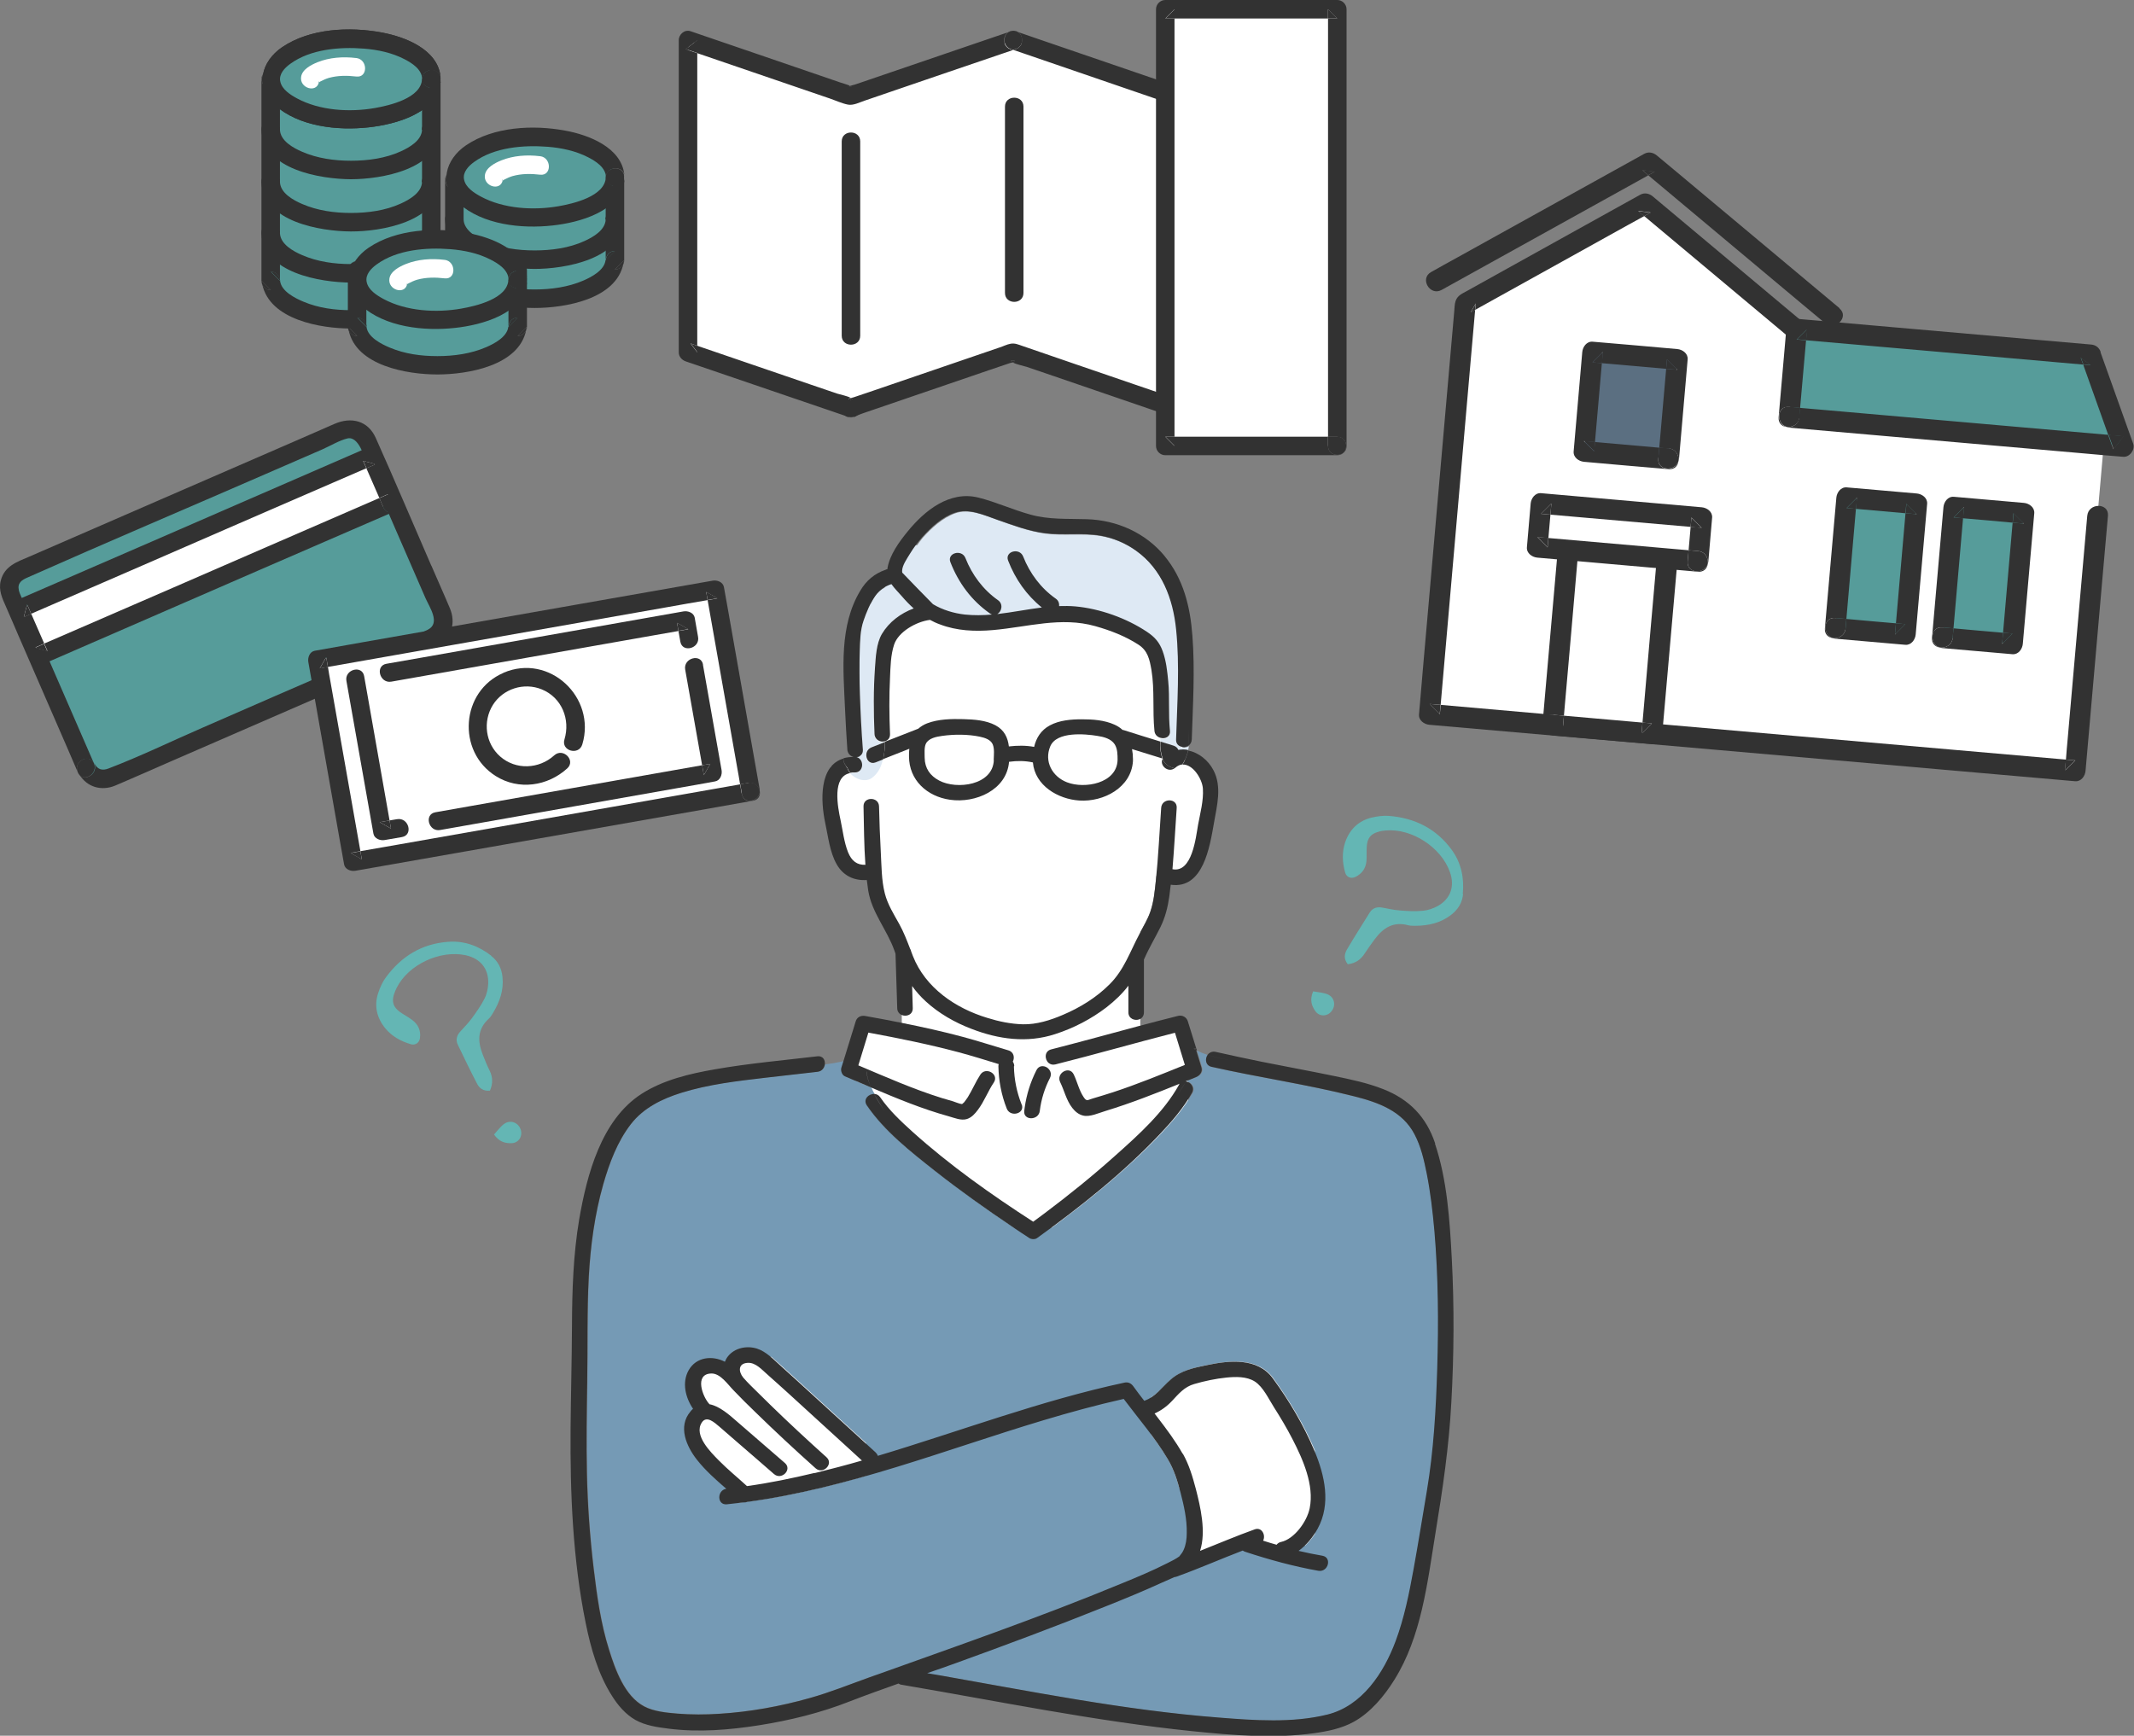
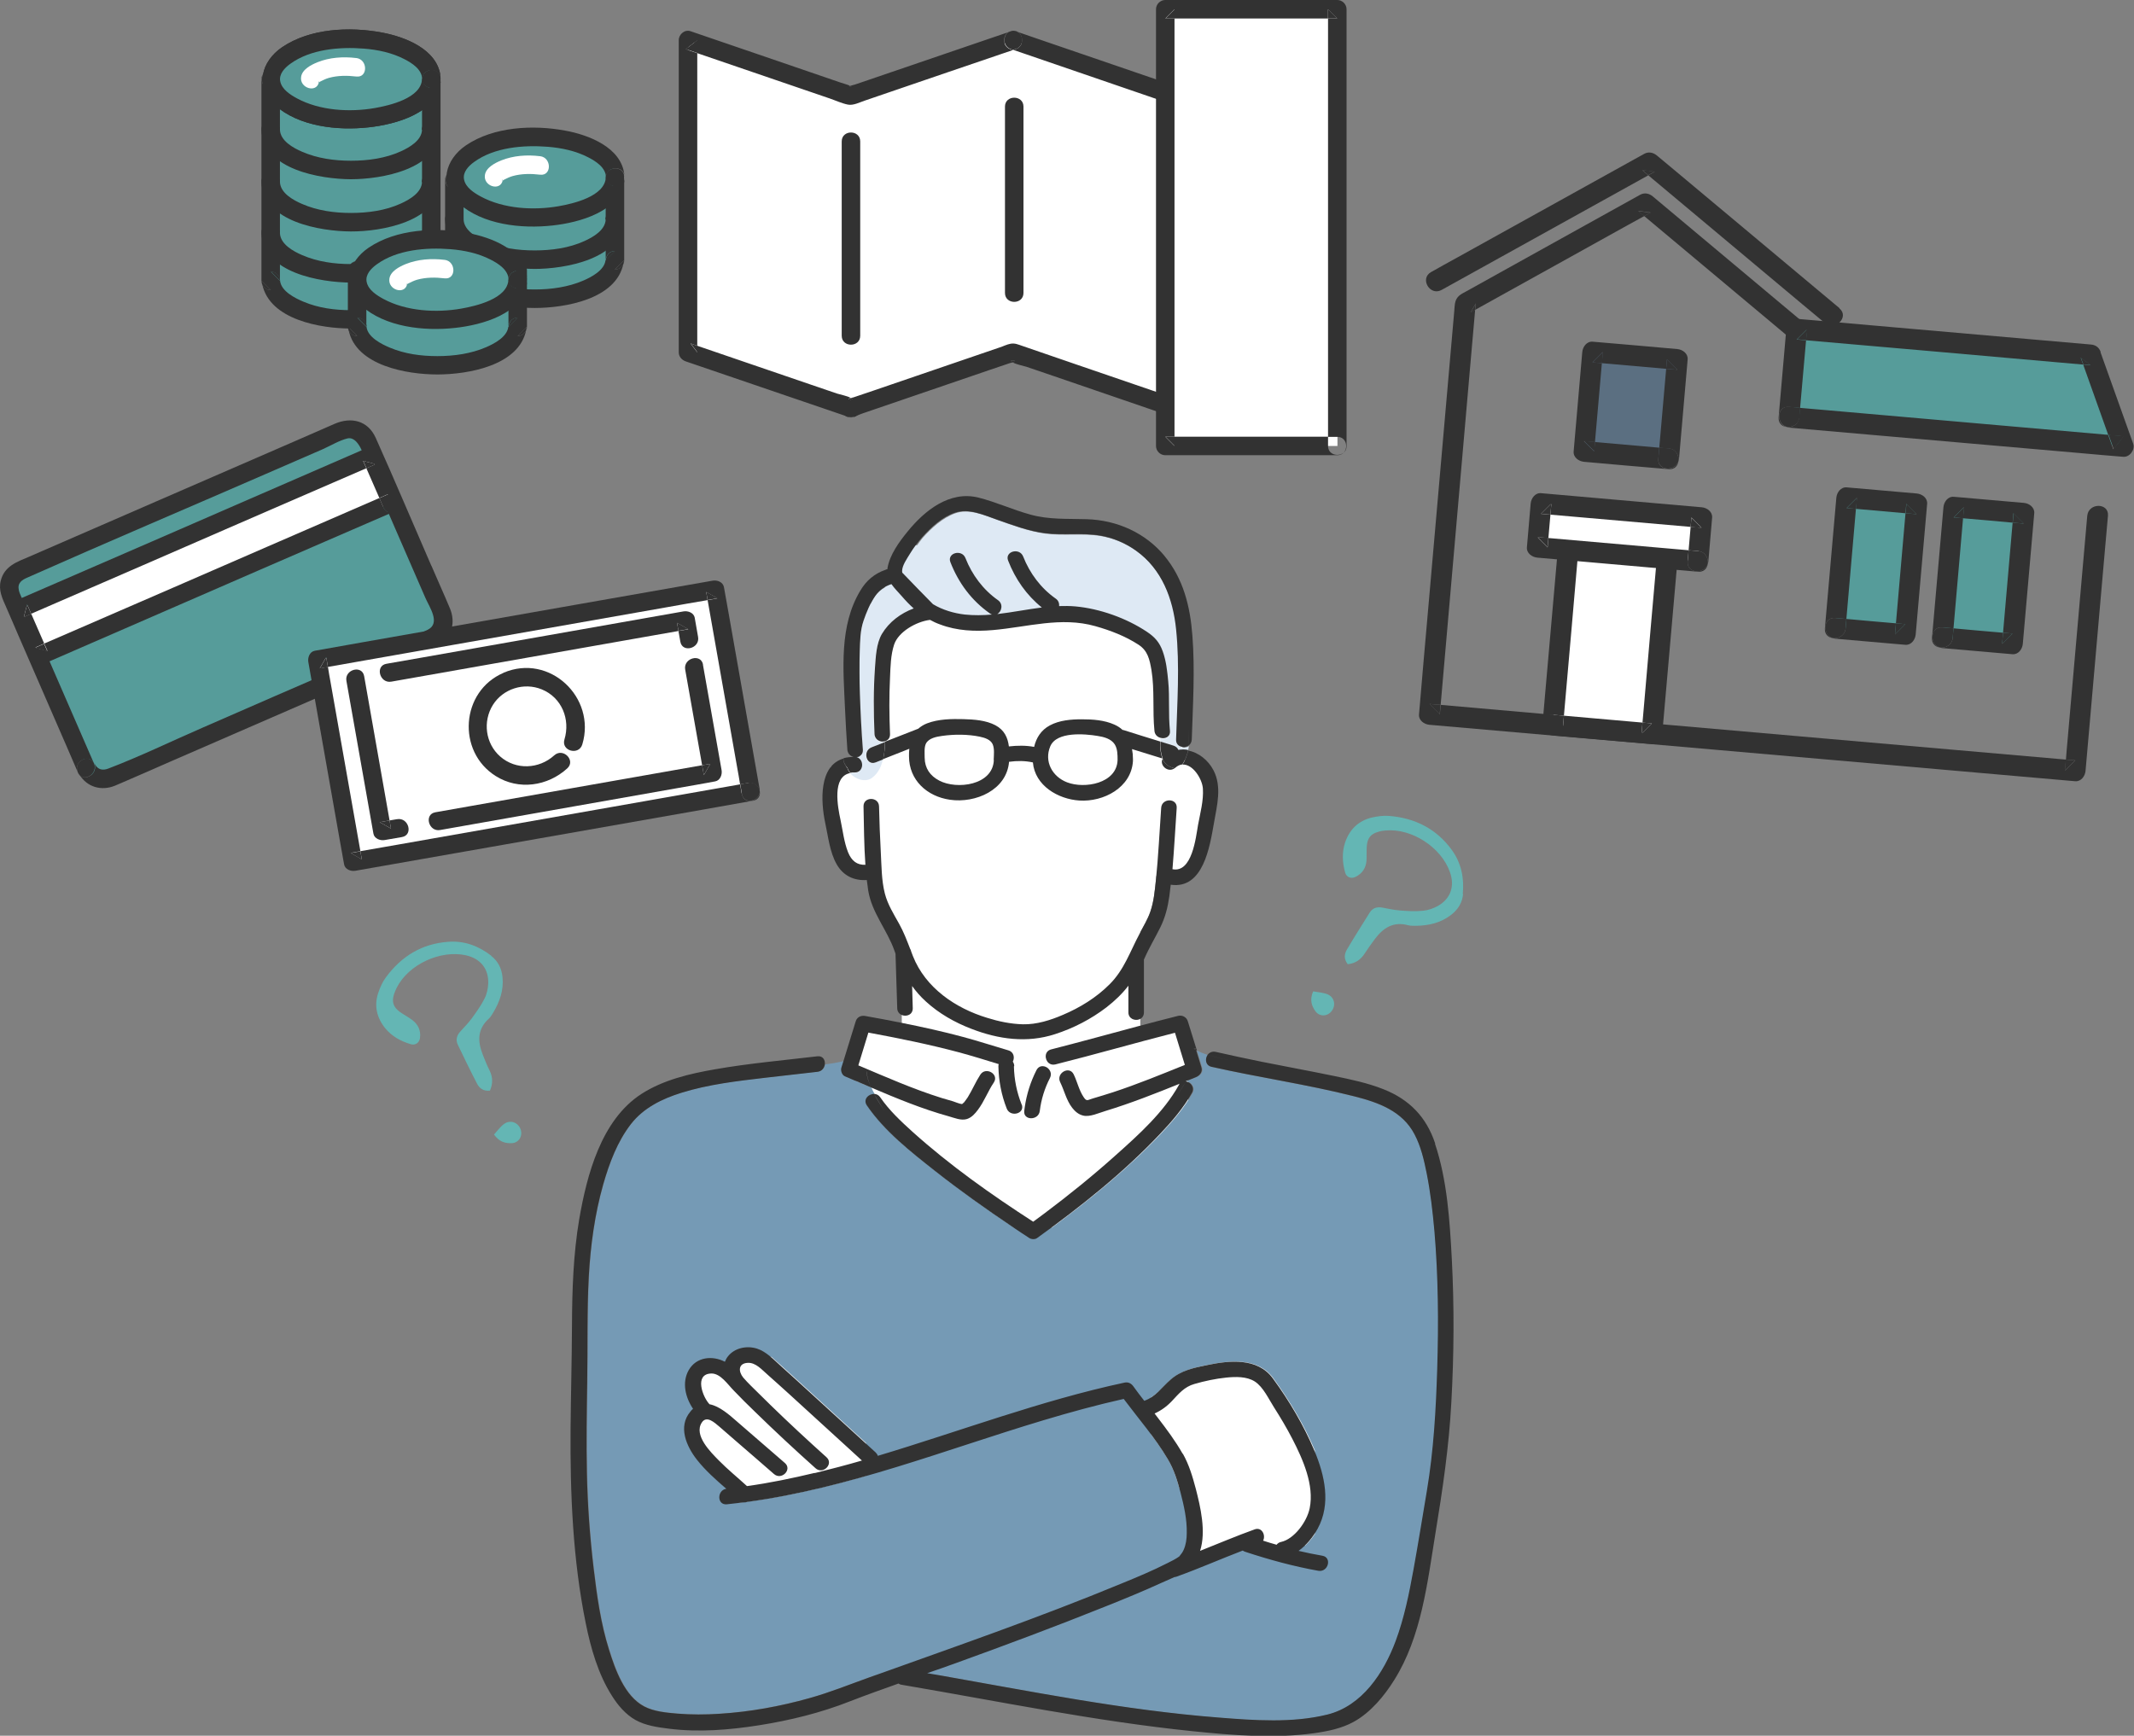
<svg xmlns="http://www.w3.org/2000/svg" id="_レイヤー_2" viewBox="0 0 136.07 110.69">
  <rect x="0" y="0" width="136.07" height="110.69" fill="#808080" stroke="none" />
  <defs>
    <style>.cls-1{fill:#fff;}.cls-2{fill:#64b6b4;}.cls-3{fill:#78dcdc;}.cls-4{fill:#323232;}.cls-5{fill:#dee9f4;}.cls-6{fill:#569c9a;}.cls-7{fill:#5b6f81;}.cls-8{fill:#759ab5;}.cls-9{fill:#c8aa78;}</style>
  </defs>
  <g id="_レイヤー_1-2">
    <g>
      <path class="cls-1" d="m76.11,48.88v-.41h-.71v-9.98h-20.58v10.39h-1.83v4.33h.54v1.98h1.18v.67h1.23v2.18h.78v1.37h.78v6.3h-2.94v15.02h21.21v-15.02h-3.06v-6.28c.23-.42.48-.84.64-1.3.22-.63.28-1.31.35-1.97.01-.1.02-.2.03-.3h2.39v-.88h.47v-1.77h.32v-4.33h-.79Z" />
      <path class="cls-5" d="m75.03,47.19c.08-2.34.24-4.7,0-7.03-.2-1.96-.9-3.84-2.56-5.02-.69-.49-1.47-.82-2.3-.96-1.16-.19-2.35,0-3.51-.15-1.06-.14-2.05-.52-3.06-.87-.84-.3-1.79-.74-2.68-.43-.82.29-1.51.93-2.08,1.56-.13.15-.24.32-.36.48h-1.05v2.12h-1.01v.57c-.24.14-.46.32-.63.57-.32.47-.56,1.04-.74,1.58-.21.61-.21,1.29-.24,1.93-.03.92-.02,1.84.01,2.76.04,1.18.1,2.35.19,3.53.02.3-.18.45-.41.47.52.13.48,1-.12.98-.1,0-.19,0-.28.02.34.41,1.01.62,1.42.29.37-.28.57-.69.67-1.15-.16.06-.32.13-.48.19-.6.23-.85-.73-.26-.96.29-.11.58-.23.86-.34,0,0,0-.02,0-.03-.28.08-.65-.08-.66-.46-.06-1.4-.07-2.82.03-4.22.05-.7.07-1.54.44-2.16.29-.5.72-.9,1.2-1.21v.11h11.24v-.63c1.53.15,3.2.75,4.47,1.6.5.33.81.68,1.01,1.25.21.61.29,1.27.35,1.91.09,1.04,0,2.11.11,3.15.04.39-.32.54-.61.45,0,.07,0,.13-.01.2.28.09.56.17.84.26.16.05.26.16.31.28.21-.03.42-.03.63.01.02-.09.03-.18.05-.26-.3.2-.8.07-.79-.39Z" />
      <rect class="cls-1" x="42.34" y="81.25" width="43.52" height="23.24" />
      <path class="cls-8" d="m91.47,78.5c-.1-1.23-.24-2.45-.49-3.66-.17-.85-.37-1.73-.78-2.5-.78-1.48-2.31-2.03-3.85-2.42-3-.76-6.07-1.2-9.09-1.88-.4-.09-.43-.51-.25-.76-.23-.08-.47-.17-.69-.29.11.36.22.72.33,1.08.09.28-.1.51-.35.61-.21.08-.41.17-.62.25,0,0,0,.02-.01.03.3.06.56.39.37.74-.53.96-1.27,1.8-2.02,2.6-2.09,2.21-4.49,4.17-6.94,5.98h-2.43s-.04-.02-.05-.03c-1.68-1.13-3.33-2.3-4.92-3.55-1.57-1.23-3.25-2.54-4.37-4.2-.25-.38.1-.73.46-.73-.08-.14-.15-.28-.21-.42-.55-.24-1.11-.48-1.66-.71-.19-.08-.29-.37-.23-.56.04-.14.08-.27.13-.41-.4.09-.79.16-1.19.21-.03.22-.19.43-.47.46-1.11.13-2.22.25-3.33.38-1.8.21-3.62.42-5.35.96-1.23.38-2.41.96-3.21,1.99-.87,1.12-1.39,2.5-1.77,3.85-.55,1.92-.82,3.91-.92,5.89-.12,2.24-.07,4.49-.1,6.72-.03,1.93-.07,3.86-.02,5.79.05,2.04.19,4.07.43,6.09.21,1.75.45,3.5.98,5.18.4,1.26.99,2.96,2.24,3.62.62.33,1.43.4,2.12.46.89.08,1.79.07,2.68.01,1.95-.12,3.88-.48,5.75-1,1.29-.36,2.53-.86,3.78-1.31.13-.05.26-.09.39-.14h4.08c5.92,1.05,11.85,2.24,17.85,2.71,2.26.18,4.69.35,6.92-.19,2.22-.54,3.6-2.65,4.36-4.69.55-1.47.86-3.02,1.14-4.57.3-1.66.57-3.33.85-5,.43-2.56.58-5.18.66-7.78.09-2.94.06-5.88-.18-8.81Zm-36.25,15.61c-2.49.71-5.01,1.31-7.58,1.65-.07.03-.15.04-.23.03-.15.02-.31.04-.46.05v-1.24h-.98c-.54-.48-1.07-.97-1.52-1.54-.05-.07-.1-.14-.15-.21v-5.73h2.18v-.59h2.71c.22.19.44.39.64.57.36.32.71.64,1.06.96.43.39.86.78,1.29,1.18,1.01.93,2.03,1.85,3.04,2.78v2.09Zm28.63,3.7c-.17.26-.38.52-.62.75h-.72v.17h-4.5v.52h-2.18v-4.34h-.63c-.18-.66-.39-1.27-.74-1.87-.32-.54-.68-1.06-1.06-1.56v-2.37c.48-.3.81-.74,1.28-1.15.66-.57,1.5-.75,2.33-.92,1.43-.29,3.21-.48,4.18.85,1.03,1.42,1.97,2.98,2.65,4.6v5.32Z" />
      <g>
        <path class="cls-2" d="m31.31,60.95c.43.33.67.78.73,1.35.09.85-.18,1.59-.6,2.29-.08.13-.16.27-.27.37-.74.67-.72,1.45-.39,2.29.14.35.27.69.44,1.02.2.42.22.82.02,1.28-.44.05-.68-.17-.82-.44-.43-.82-.83-1.66-1.23-2.49-.15-.32-.06-.6.17-.85.25-.27.51-.54.73-.84.29-.4.58-.8.8-1.24.15-.29.23-.65.24-.98.03-.94-.5-1.58-1.42-1.79-1.63-.36-3.66.58-4.41,2.06-.07.14-.13.28-.18.43-.15.5-.04.82.39,1.13.25.18.53.32.78.51.37.28.55.66.49,1.13-.03.31-.29.5-.59.41-.64-.19-1.2-.5-1.63-1.02-.54-.67-.72-1.44-.44-2.26.12-.35.27-.7.49-.99.99-1.34,2.29-2.14,3.97-2.26,1.04-.08,1.95.27,2.76.9Z" />
        <path class="cls-2" d="m32.15,71.67c.39-.28.9-.09,1.05.36.14.42-.12.85-.56.87-.41.02-.8-.07-1.14-.55.23-.25.41-.51.65-.68Z" />
      </g>
      <g>
        <path class="cls-2" d="m93.29,57.01c-.05.55-.31.98-.76,1.33-.67.52-1.44.69-2.26.7-.15,0-.32,0-.46-.03-.96-.27-1.61.16-2.15.88-.22.3-.44.6-.64.91-.25.39-.58.63-1.08.69-.28-.35-.21-.66-.06-.93.47-.8.97-1.58,1.46-2.37.19-.3.48-.37.81-.31.36.07.73.15,1.1.18.49.04.99.07,1.48.02.33-.03.67-.15.96-.31.82-.47,1.08-1.27.76-2.16-.55-1.57-2.43-2.8-4.09-2.65-.15.01-.31.03-.46.08-.5.14-.71.4-.75.93-.02.31,0,.62-.02.93-.04.46-.27.81-.7,1.02-.28.14-.58.02-.66-.28-.18-.64-.21-1.29,0-1.92.28-.82.84-1.37,1.68-1.58.36-.08.74-.14,1.1-.11,1.66.13,3.03.81,4.02,2.17.61.84.8,1.8.7,2.82Z" />
        <path class="cls-2" d="m84.65,63.41c.44.18.55.71.25,1.08-.28.35-.78.35-1.03-.01-.24-.34-.37-.72-.14-1.26.34.06.65.08.93.19Z" />
      </g>
      <g>
-         <polygon class="cls-1" points="104.91 12.99 93.43 19.36 91.14 45.55 111 47.29 112.46 47.41 132.32 49.15 134.13 28.47 114.75 21.23 104.91 12.99" />
        <path class="cls-4" d="m132.32,48.49c-.2-.02-.4-.03-.6-.05-.02.24-.04.47-.06.71l.66-.66Z" />
        <path class="cls-4" d="m91.8,45.55c.02-.2.03-.4.05-.6-.24-.02-.47-.04-.71-.06.22.22.44.44.66.66Z" />
        <path class="cls-4" d="m133.09,32.88c-.42,4.75-.83,9.5-1.25,14.25-.04.44-.08.88-.11,1.31.2.02.4.03.6.05l-.66.66c.02-.24.04-.47.06-.71-5.8-.51-11.6-1.01-17.4-1.52-4.88-.43-9.75-.85-14.63-1.28-2.61-.23-5.23-.46-7.84-.69-.02.2-.03.4-.05.6-.22-.22-.44-.44-.66-.66.24.02.47.04.71.06.24-2.75.48-5.5.72-8.25.41-4.7.82-9.4,1.23-14.1.08-.95.17-1.89.25-2.84-.1.05-.19.11-.29.16.11-.19.22-.38.33-.57-.01.14-.02.27-.04.41,3.25-1.81,6.51-3.61,9.76-5.42l1.02-.56c-.13-.11-.26-.22-.39-.33.27.03.53.07.8.1-.14.08-.27.15-.41.23,2.74,2.29,5.48,4.58,8.22,6.88.41.34.82.69,1.23,1.03.65.54,1.58-.39.93-.93-2.87-2.4-5.74-4.8-8.61-7.21-.41-.34-.82-.69-1.23-1.03-.23-.19-.53-.25-.8-.1-2.44,1.36-4.88,2.71-7.33,4.07-1.25.69-2.49,1.38-3.74,2.08-.37.2-.66.32-.74.8-.02.14-.03.29-.04.44-.55,6.32-1.11,12.64-1.66,18.96-.2,2.26-.4,4.53-.59,6.79-.03.38.33.63.66.66,6,.52,11.99,1.05,17.99,1.57,4.88.43,9.75.85,14.63,1.28,2.85.25,5.7.5,8.56.75.38.03.63-.33.66-.66.42-4.75.83-9.5,1.25-14.25l.18-2.02c.07-.84-1.24-.84-1.32,0Z" />
        <path class="cls-4" d="m104.44,13.46c.13.11.26.22.39.33.14-.08.27-.15.41-.23-.27-.03-.53-.07-.8-.1Z" />
        <path class="cls-4" d="m93.77,19.93c.1-.05.19-.11.29-.16.01-.14.02-.27.04-.41-.11.19-.22.38-.33.57Z" />
      </g>
      <g>
        <polygon class="cls-6" points="114.58 20.98 114.08 26.6 135.41 28.47 133.32 22.62 114.58 20.98" />
        <path class="cls-4" d="m135.41,27.81c-.32-.03-.64-.06-.96-.08.11.31.22.61.33.92.21-.28.42-.56.64-.83Z" />
        <path class="cls-4" d="m132.68,22.8c.05.15.11.29.16.44.16.01.32.03.48.04-.21-.16-.42-.32-.64-.48Z" />
        <path class="cls-4" d="m114.58,21.64c.2.02.4.03.6.05.02-.24.04-.47.06-.71l-.66.66Z" />
        <path class="cls-4" d="m114.74,26.6c.02-.2.03-.4.05-.6-.24-.02-.47-.04-.71-.06-.78-.07-.84,1.06-.17,1.28.36.06.79-.15.83-.62Z" />
        <path class="cls-4" d="m133.95,22.45c-.11-.3-.33-.46-.64-.48-5.48-.48-10.96-.96-16.45-1.44-.77-.07-1.53-.13-2.3-.2-.38-.03-.63.33-.66.66-.16,1.87-.33,3.75-.49,5.62-.03.37.21.58.49.62-.66-.22-.61-1.35.17-1.28.24.02.47.04.71.06.13-1.44.25-2.88.38-4.31-.2-.02-.4-.03-.6-.05l.66-.66c-.02.24-.04.47-.06.71,5.28.46,10.57.92,15.85,1.39l1.82.16c-.05-.15-.11-.29-.16-.44.21.16.42.32.64.48-.16-.01-.32-.03-.48-.04.53,1.5,1.07,2.99,1.6,4.49.32.03.64.06.96.08-.21.28-.42.56-.64.83-.11-.31-.22-.61-.33-.92-5.9-.52-11.79-1.03-17.69-1.55-.65-.06-1.31-.11-1.96-.17-.02.2-.03.4-.05.6-.04.47-.47.68-.83.62.05.02.11.03.17.04,6.22.54,12.43,1.09,18.65,1.63.89.08,1.78.16,2.67.23.41.04.77-.45.64-.83-.7-1.95-1.39-3.9-2.09-5.85Z" />
      </g>
      <g>
        <rect class="cls-1" x="96.31" y="36.95" width="12.82" height="6.35" transform="translate(53.8 138.96) rotate(-85)" />
        <path class="cls-4" d="m105.79,34.01c-.02.2-.03.4-.05.6.24.02.47.04.71.06-.22-.22-.44-.44-.66-.66Z" />
        <path class="cls-4" d="m106.45,33.35c-2.11-.18-4.21-.37-6.32-.55-.38-.03-.63.33-.66.66-.33,3.72-.65,7.44-.98,11.16-.05.54-.09,1.08-.14,1.62-.03.37.21.58.49.62-.66-.22-.61-1.35.17-1.28.24.02.47.04.71.06.31-3.52.62-7.04.92-10.56.03-.3.05-.6.08-.91-.2-.02-.4-.03-.6-.05l.66-.66c-.02.24-.04.47-.06.71,1.67.15,3.34.29,5.01.44.02-.2.03-.4.05-.6.22.22.44.44.66.66-.24-.02-.47-.04-.71-.06-.31,3.52-.62,7.04-.92,10.56-.03.3-.05.6-.08.91.2.02.4.03.6.05l-.66.66c.02-.24.04-.47.06-.71-1.67-.15-3.34-.29-5.01-.44-.02.2-.03.4-.05.6-.04.47-.47.68-.83.62.05.02.11.03.17.04,2.11.18,4.21.37,6.32.55.38.03.63-.33.66-.66.33-3.72.65-7.44.98-11.16.05-.54.09-1.08.14-1.62.03-.38-.33-.63-.66-.66Z" />
        <path class="cls-4" d="m100.12,34.12c.2.02.4.03.6.05.02-.24.04-.47.06-.71l-.66.66Z" />
        <path class="cls-4" d="m105.33,46.13c-.2-.02-.4-.03-.6-.05-.02.24-.04.47-.06.71l.66-.66Z" />
        <path class="cls-4" d="m99.67,46.24c.02-.2.03-.4.05-.6-.24-.02-.47-.04-.71-.06-.78-.07-.84,1.06-.17,1.28.36.06.79-.15.83-.62Z" />
      </g>
      <g>
        <rect class="cls-6" x="122.27" y="34.46" width="8.36" height="4.48" transform="translate(78.87 159.47) rotate(-85)" />
        <path class="cls-4" d="m128.39,32.73c-.02.2-.03.4-.05.6.24.02.47.04.71.06l-.66-.66Z" />
        <path class="cls-4" d="m124.58,33c.2.02.4.03.6.05.02-.24.04-.47.06-.71-.22.22-.44.44-.66.66Z" />
        <path class="cls-4" d="m128.32,40.4c-.2-.02-.4-.03-.6-.05-.02.24-.04.47-.06.71.22-.22.44-.44.66-.66Z" />
        <path class="cls-4" d="m129.05,32.07c-1.49-.13-2.98-.26-4.47-.39-.38-.03-.63.33-.66.66-.24,2.78-.49,5.55-.73,8.33-.03.37.21.58.49.62-.66-.22-.61-1.35.17-1.28.24.02.47.04.71.06.2-2.34.41-4.68.61-7.02-.2-.02-.4-.03-.6-.05.22-.22.44-.44.66-.66-.02.24-.04.47-.06.71,1.05.09,2.1.18,3.16.28.02-.2.03-.4.05-.6l.66.66c-.24-.02-.47-.04-.71-.06-.2,2.34-.41,4.68-.61,7.02.2.02.4.03.6.05-.22.22-.44.44-.66.66.02-.24.04-.47.06-.71-1.05-.09-2.1-.18-3.16-.28-.02.2-.03.4-.05.6-.04.47-.47.68-.83.62.05.02.11.03.17.04,1.49.13,2.98.26,4.47.39.38.03.63-.33.66-.66.24-2.78.49-5.55.73-8.33.03-.38-.33-.63-.66-.66Z" />
        <path class="cls-4" d="m124.51,40.67c.02-.2.03-.4.05-.6-.24-.02-.47-.04-.71-.06-.78-.07-.84,1.06-.17,1.28.36.06.79-.15.83-.62Z" />
      </g>
      <g>
        <rect class="cls-6" x="115.44" y="33.86" width="8.36" height="4.48" transform="translate(73.23 152.12) rotate(-85)" />
        <path class="cls-4" d="m121.56,32.13c-.02.2-.03.4-.05.6.24.02.47.04.71.06-.22-.22-.44-.44-.66-.66Z" />
        <path class="cls-4" d="m117.75,32.4c.2.02.4.03.6.05.02-.24.04-.47.06-.71l-.66.66Z" />
        <path class="cls-4" d="m121.49,39.8c-.2-.02-.4-.03-.6-.05-.02.24-.04.47-.06.71.22-.22.44-.44.66-.66Z" />
        <path class="cls-4" d="m122.22,31.47c-1.49-.13-2.98-.26-4.47-.39-.38-.03-.63.33-.66.66-.24,2.78-.49,5.55-.73,8.33-.03.37.21.58.49.62-.66-.22-.61-1.35.17-1.28.24.02.47.04.71.06.2-2.34.41-4.68.61-7.02-.2-.02-.4-.03-.6-.05l.66-.66c-.02.24-.04.47-.06.71l3.16.28c.02-.2.03-.4.05-.6.22.22.44.44.66.66-.24-.02-.47-.04-.71-.06-.2,2.34-.41,4.68-.61,7.02.2.02.4.03.6.05-.22.22-.44.44-.66.66.02-.24.04-.47.06-.71-1.05-.09-2.1-.18-3.16-.28-.02.2-.03.4-.05.6-.04.47-.47.68-.83.62.05.02.11.03.17.04,1.49.13,2.98.26,4.47.39.38.03.63-.33.66-.66.24-2.78.49-5.55.73-8.33.03-.38-.33-.63-.66-.66Z" />
        <path class="cls-4" d="m117.68,40.07c.02-.2.03-.4.05-.6-.24-.02-.47-.04-.71-.06-.78-.07-.84,1.06-.17,1.28.36.06.79-.15.83-.62Z" />
      </g>
      <path class="cls-4" d="m104.71,10.84c.13.11.26.22.39.33l.41-.23c-.27-.03-.53-.07-.8-.1Z" />
      <path class="cls-4" d="m117.29,19.65c-3.4-2.85-6.81-5.7-10.21-8.54-.48-.4-.96-.8-1.44-1.2-.23-.19-.53-.25-.8-.1-3.97,2.2-7.93,4.4-11.9,6.6-.56.31-1.13.62-1.69.94-.74.41-.08,1.55.67,1.14,3.97-2.2,7.93-4.4,11.9-6.6.43-.24.85-.47,1.28-.71-.13-.11-.26-.22-.39-.33.27.03.53.07.8.1l-.41.23c3.27,2.74,6.55,5.48,9.82,8.22.48.4.96.8,1.44,1.2.65.54,1.58-.39.93-.93Z" />
      <g>
        <rect class="cls-7" x="100.8" y="23.14" width="6.36" height="5.42" transform="translate(69.16 127.18) rotate(-85)" />
        <path class="cls-4" d="m101.55,23.11c.2.02.4.03.6.05.02-.24.04-.47.06-.71-.22.22-.44.44-.66.66Z" />
        <path class="cls-4" d="m101.66,28.78c.02-.2.03-.4.05-.6-.24-.02-.47-.04-.71-.06.22.22.44.44.66.66Z" />
        <path class="cls-4" d="m106.29,22.92c-.02.2-.03.4-.05.6.24.02.47.04.71.06-.22-.22-.44-.44-.66-.66Z" />
        <path class="cls-4" d="m106.95,22.26c-1.8-.16-3.6-.32-5.4-.47-.38-.03-.63.33-.66.66-.18,2.11-.37,4.22-.55,6.34-.03.38.33.63.66.66,1.8.16,3.6.32,5.4.47.37.03.58-.21.62-.49-.22.66-1.35.61-1.28-.17.02-.24.04-.47.06-.71-1.37-.12-2.73-.24-4.1-.36-.02.2-.03.4-.05.6-.22-.22-.44-.44-.66-.66.24.02.47.04.71.06.15-1.68.29-3.35.44-5.03-.2-.02-.4-.03-.6-.05.22-.22.44-.44.66-.66-.02.24-.04.47-.06.71,1.37.12,2.73.24,4.1.36.02-.2.03-.4.05-.6.22.22.44.44.66.66-.24-.02-.47-.04-.71-.06-.15,1.68-.29,3.35-.44,5.03.2.02.4.03.6.05.47.04.68.47.62.83.02-.05.03-.11.04-.17.18-2.11.37-4.22.55-6.34.03-.38-.33-.63-.66-.66Z" />
        <path class="cls-4" d="m106.4,28.59c-.2-.02-.4-.03-.6-.05-.02.24-.04.47-.06.71-.07.78,1.06.84,1.28.17.06-.36-.15-.79-.62-.83Z" />
      </g>
      <g>
        <rect class="cls-1" x="101.86" y="28.81" width="2.81" height="10.29" transform="translate(60.44 133.87) rotate(-85)" />
        <path class="cls-4" d="m98.26,32.77c.2.02.4.03.6.05.02-.24.04-.47.06-.71l-.66.66Z" />
        <path class="cls-4" d="m98.68,34.9c.02-.2.03-.4.05-.6-.24-.02-.47-.04-.71-.06l.66.66Z" />
        <path class="cls-4" d="m107.85,33.01c-.02.2-.03.4-.05.6.24.02.47.04.71.06-.22-.22-.44-.44-.66-.66Z" />
        <path class="cls-4" d="m108.51,32.35c-3.42-.3-6.83-.6-10.25-.9-.38-.03-.63.33-.66.66-.08.93-.16,1.86-.24,2.79-.03.38.33.63.66.66,3.42.3,6.83.6,10.25.9.37.03.58-.21.62-.49-.22.66-1.35.61-1.28-.17.02-.24.04-.47.06-.71-2.98-.26-5.96-.52-8.94-.78-.02.2-.03.4-.05.6l-.66-.66c.24.02.47.04.71.06.04-.5.09-.99.13-1.49-.2-.02-.4-.03-.6-.05l.66-.66c-.02.24-.04.47-.06.71,2.98.26,5.96.52,8.94.78.02-.2.03-.4.05-.6.22.22.44.44.66.66-.24-.02-.47-.04-.71-.06l-.13,1.49c.2.02.4.03.6.05.47.04.68.47.62.83.02-.05.03-.11.04-.17.08-.93.16-1.86.24-2.79.03-.38-.33-.63-.66-.66Z" />
        <path class="cls-4" d="m108.27,35.14c-.2-.02-.4-.03-.6-.05-.02.24-.04.47-.06.71-.07.78,1.06.84,1.28.17.06-.36-.15-.79-.62-.83Z" />
      </g>
      <g>
        <path class="cls-6" d="m17.27,17.91h0c.11,1.36,2.36,2.45,5.11,2.45s4.99-1.09,5.11-2.45h0V5.06h-10.23v12.85Z" />
        <path class="cls-4" d="m17.27,17.32h0c.2.2.39.39.59.59v-.04c-.05-.3-.25-.55-.58-.55Z" />
        <path class="cls-4" d="m27.5,17.32h0c-.33,0-.53.25-.58.55v.04l.59-.59Z" />
        <path class="cls-4" d="m27.5,4.47h-10.23c-.18,0-.32.07-.41.17.33-.29,1-.15,1,.42v.59h9.05v-.59c.2.2.39.39.59.59h-.59v12.23c.05-.3.25-.55.58-.55h0l-.59.59v-.04s0,.02,0,.04c-.08.64-.9,1.07-1.41,1.29-.97.42-2.06.57-3.11.57s-2.08-.14-3.03-.54c-.53-.22-1.41-.66-1.49-1.32,0-.01,0-.02,0-.04v.04c-.2-.2-.39-.39-.59-.59h0c.34,0,.53.25.58.55V5.65h-.59c-.58,0-.71-.68-.41-1.01-.11.09-.18.23-.18.42v12.85c0,.07.01.14.04.21-.01-.07-.03-.14-.03-.21.2.2.39.39.59.59h0c-.25,0-.46-.16-.55-.38.47,2.28,3.74,2.83,5.66,2.83,1.92,0,5.2-.55,5.66-2.83-.09.22-.3.38-.55.38h0c.2-.2.39-.39.59-.59,0,.07-.02.14-.03.21.03-.07.04-.14.04-.21V5.06c0-.32-.27-.59-.59-.59Z" />
        <path class="cls-4" d="m26.91,5.06v.59h.59c-.2-.2-.39-.39-.59-.59Z" />
        <path class="cls-4" d="m17.27,5.65h.59v-.59c0-.57-.67-.71-1-.42-.3.33-.17,1.01.41,1.01Z" />
        <path class="cls-4" d="m27.49,18.5h0c.25,0,.46-.16.55-.38.01-.07.03-.14.03-.21-.2.2-.39.39-.59.59Z" />
        <path class="cls-4" d="m17.27,18.5h0c-.2-.2-.39-.39-.59-.59,0,.07.02.14.03.21.09.22.3.38.55.38Z" />
      </g>
      <g>
        <path class="cls-6" d="m22.38,17.43c2.82,0,5.11-1.15,5.11-2.56h-10.23c0,1.41,2.29,2.56,5.11,2.56Z" />
        <path class="cls-4" d="m26.91,14.87c-.03.68-.8,1.12-1.35,1.37-.98.45-2.11.6-3.18.6s-2.14-.15-3.11-.57c-.56-.24-1.39-.69-1.42-1.4-.03-.75-1.21-.76-1.18,0,.1,2.54,3.78,3.14,5.7,3.15s5.6-.61,5.7-3.15c.03-.76-1.15-.76-1.18,0Z" />
      </g>
      <g>
        <path class="cls-6" d="m28.98,16.6h0c.11,1.36,2.36,2.45,5.11,2.45s4.99-1.09,5.11-2.45h0v-5.12h-10.23v5.12Z" />
        <path class="cls-4" d="m39.21,16.01h0c-.33,0-.53.25-.58.55v.04l.59-.59Z" />
        <path class="cls-4" d="m38.62,11.48v.59h.59l-.59-.59Z" />
        <path class="cls-4" d="m28.99,16.01h0l.59.59v-.04c-.05-.3-.25-.55-.58-.55Z" />
        <path class="cls-4" d="m28.98,12.07h.59v-.59c0-.57-.67-.71-1-.42-.3.33-.17,1.01.41,1.01Z" />
        <path class="cls-4" d="m39.21,17.19h0c.25,0,.46-.16.55-.38.01-.07.03-.14.03-.21-.2.2-.39.39-.59.59Z" />
        <path class="cls-4" d="m39.21,10.89h-10.23c-.18,0-.32.07-.41.17.33-.29,1-.15,1,.42v.59h9.05v-.59l.59.59h-.59v4.49c.05-.3.25-.55.58-.55h0l-.59.59v-.04s0,.02,0,.04c-.08.64-.9,1.07-1.41,1.29-.97.42-2.06.57-3.11.57s-2.08-.14-3.03-.54c-.53-.22-1.41-.66-1.49-1.32,0-.01,0-.02,0-.04v.04l-.59-.59h0c.34,0,.53.25.58.55v-4.49h-.59c-.58,0-.71-.68-.41-1.01-.11.09-.18.23-.18.42v5.12c0,.07.01.14.04.21-.01-.07-.03-.14-.03-.21l.59.59h0c-.25,0-.46-.16-.55-.38.47,2.28,3.74,2.83,5.66,2.83,1.92,0,5.2-.55,5.66-2.83-.09.22-.3.38-.55.38h0c.2-.2.39-.39.59-.59,0,.07-.02.14-.03.21.03-.07.04-.14.04-.21v-5.12c0-.32-.27-.59-.59-.59Z" />
        <path class="cls-4" d="m28.98,17.19h0l-.59-.59c0,.07.02.14.03.21.09.22.3.38.55.38Z" />
      </g>
      <g>
        <path class="cls-6" d="m22.38,14.17c2.82,0,5.11-1.14,5.11-2.56h-10.23c0,1.41,2.29,2.56,5.11,2.56Z" />
        <path class="cls-4" d="m26.91,11.61c-.03.68-.8,1.12-1.35,1.37-.98.45-2.11.6-3.18.6s-2.14-.15-3.11-.57c-.56-.24-1.39-.69-1.42-1.4-.03-.75-1.21-.76-1.18,0,.1,2.54,3.78,3.14,5.7,3.15s5.6-.61,5.7-3.15c.03-.76-1.15-.76-1.18,0Z" />
      </g>
      <g>
        <path class="cls-3" d="m22.38,2.48c-2.82,0-5.11,1.14-5.11,2.56s2.29,2.56,5.11,2.56,5.11-1.15,5.11-2.56-2.29-2.56-5.11-2.56Z" />
        <path class="cls-4" d="m26.91,5.04c-.05,1.23-2.1,1.69-3.01,1.85-1.6.28-3.51.17-4.97-.62-.42-.23-.96-.57-1.06-1.08-.1-.47.29-.87.64-1.12,1.29-.94,3.15-1.09,4.69-.97.88.07,1.79.26,2.58.67.49.25,1.12.65,1.14,1.27.03-.7,1.05-.75,1.17-.15-.18-1.75-2.28-2.55-3.77-2.82-2.04-.38-4.56-.26-6.33.94-1.32.9-1.77,2.51-.48,3.68,1.53,1.39,4.03,1.65,6,1.43,1.68-.18,4.38-.89,4.59-2.93-.12.6-1.14.55-1.16-.15Z" />
        <path class="cls-4" d="m28.08,4.89s0,.1.01.15c0-.05,0-.1-.01-.15Z" />
        <path class="cls-4" d="m28.08,4.89c-.12-.61-1.14-.56-1.17.15.03.7,1.04.75,1.16.15,0-.05.01-.1.01-.15,0-.05,0-.1-.01-.15Z" />
        <path class="cls-4" d="m28.07,5.19s.01-.1.01-.15c0,.05,0,.1-.01.15Z" />
      </g>
      <g>
        <path class="cls-6" d="m22.38,10.83c2.82,0,5.11-1.15,5.11-2.56h-10.23c0,1.41,2.29,2.56,5.11,2.56Z" />
        <path class="cls-4" d="m26.91,8.28c-.03.68-.8,1.12-1.35,1.37-.98.45-2.11.6-3.18.6s-2.14-.15-3.11-.57c-.56-.24-1.39-.69-1.42-1.4-.03-.75-1.21-.76-1.18,0,.1,2.54,3.78,3.14,5.7,3.15,1.92,0,5.6-.61,5.7-3.15.03-.76-1.15-.76-1.18,0Z" />
      </g>
      <g>
        <path class="cls-6" d="m22.38,2.48c-2.82,0-5.11,1.14-5.11,2.56s2.29,2.56,5.11,2.56,5.11-1.15,5.11-2.56-2.29-2.56-5.11-2.56Z" />
        <path class="cls-4" d="m28.08,4.89s0,.1.01.15c0-.05,0-.1-.01-.15Z" />
        <path class="cls-4" d="m28.08,4.89c-.12-.61-1.14-.56-1.17.15.03.7,1.04.75,1.16.15,0-.05.01-.1.01-.15,0-.05,0-.1-.01-.15Z" />
        <path class="cls-4" d="m28.07,5.19s.01-.1.01-.15c0,.05,0,.1-.01.15Z" />
        <path class="cls-4" d="m26.91,5.04c-.05,1.23-2.1,1.69-3.01,1.85-1.6.28-3.51.17-4.97-.62-.42-.23-.96-.57-1.06-1.08-.1-.47.29-.87.64-1.12,1.29-.94,3.15-1.09,4.69-.97.88.07,1.79.26,2.58.67.49.25,1.12.65,1.14,1.27.03-.7,1.05-.75,1.17-.15-.18-1.75-2.28-2.55-3.77-2.82-2.04-.38-4.56-.26-6.33.94-1.32.9-1.77,2.51-.48,3.68,1.53,1.39,4.03,1.65,6,1.43,1.68-.18,4.38-.89,4.59-2.93-.12.6-1.14.55-1.16-.15Z" />
      </g>
      <g>
        <path class="cls-1" d="m20.29,5.28s.02-.01.03-.02c0-.02,0-.03,0-.05.01-.08-.11.1-.04.07Z" />
        <path class="cls-1" d="m22.7,3.7c-.82-.1-1.69-.04-2.46.27-.39.16-.97.45-1.04.93-.11.72.97,1.05,1.13.36-.01,0-.02.02-.03.02-.07.03.05-.15.04-.07,0,.02,0,.03,0,.05.03-.02.05-.05.08-.06.18-.09.34-.17.54-.23.57-.16,1.17-.16,1.76-.09.75.09.74-1.09,0-1.18Z" />
      </g>
      <g>
        <path class="cls-6" d="m22.78,20.84h0c.12,1.36,2.36,2.45,5.11,2.45s4.99-1.09,5.11-2.45h0v-3.6h-10.23v3.6Z" />
        <path class="cls-4" d="m33.01,20.25h0c-.33,0-.53.25-.58.55v.04c.2-.2.39-.39.59-.59Z" />
        <path class="cls-4" d="m32.42,17.24v.59h.59c-.2-.2-.39-.39-.59-.59Z" />
        <path class="cls-4" d="m22.79,20.25h0c.2.2.39.39.59.59v-.04c-.05-.3-.25-.55-.58-.55Z" />
        <path class="cls-4" d="m22.78,21.43h0c-.2-.2-.39-.39-.59-.59,0,.07.02.14.03.21.09.22.3.38.55.38Z" />
        <path class="cls-4" d="m33,21.43h0c.25,0,.46-.16.55-.38.01-.07.03-.14.03-.21-.2.2-.39.39-.59.59Z" />
        <path class="cls-4" d="m33.01,16.65h-10.23c-.18,0-.32.07-.41.17.33-.29,1-.15,1,.42v.59h9.05v-.59c.2.2.39.39.59.59h-.59v2.98c.05-.3.25-.55.58-.55h0c-.2.2-.39.39-.59.59v-.04s0,.02,0,.04c-.08.64-.9,1.07-1.41,1.29-.97.42-2.06.57-3.11.57s-2.08-.14-3.03-.54c-.53-.22-1.41-.66-1.49-1.32,0-.01,0-.02,0-.04v.04c-.2-.2-.39-.39-.59-.59h0c.34,0,.53.25.58.55v-2.98h-.59c-.58,0-.71-.68-.41-1.01-.11.09-.18.23-.18.42v3.6c0,.07.01.14.04.21-.01-.07-.03-.14-.03-.21.2.2.39.39.59.59h0c-.25,0-.46-.16-.55-.38.47,2.28,3.74,2.83,5.66,2.83,1.92,0,5.2-.55,5.66-2.83-.09.22-.3.38-.55.38h0c.2-.2.39-.39.59-.59,0,.07-.02.14-.03.21.03-.07.04-.14.04-.21v-3.6c0-.32-.27-.59-.59-.59Z" />
        <path class="cls-4" d="m22.78,17.83h.59v-.59c0-.57-.67-.71-1-.42-.3.33-.17,1.01.41,1.01Z" />
      </g>
      <g>
        <path class="cls-6" d="m34.1,16.56c2.82,0,5.11-1.14,5.11-2.56h-10.23c0,1.41,2.29,2.56,5.11,2.56Z" />
        <path class="cls-4" d="m38.62,14c-.03.68-.8,1.12-1.35,1.37-.98.45-2.11.6-3.18.6s-2.14-.15-3.11-.57c-.56-.24-1.39-.69-1.42-1.4-.03-.75-1.21-.76-1.18,0,.1,2.54,3.78,3.14,5.7,3.15,1.92,0,5.6-.61,5.7-3.15.03-.76-1.15-.76-1.18,0Z" />
      </g>
      <g>
        <path class="cls-6" d="m34.1,8.75c-2.82,0-5.11,1.15-5.11,2.56s2.29,2.56,5.11,2.56,5.11-1.14,5.11-2.56-2.29-2.56-5.11-2.56Z" />
        <path class="cls-4" d="m39.79,11.16s0,.1.01.15c0-.05,0-.1-.01-.15Z" />
        <path class="cls-4" d="m39.79,11.45s.01-.1.01-.15c0,.05,0,.1-.01.15Z" />
        <path class="cls-4" d="m38.63,11.3c-.05,1.23-2.1,1.69-3.01,1.85-1.6.28-3.51.17-4.97-.62-.42-.23-.96-.57-1.06-1.08-.1-.47.29-.87.64-1.12,1.29-.94,3.15-1.09,4.69-.97.88.07,1.79.26,2.58.67.49.25,1.12.65,1.14,1.27.03-.7,1.05-.75,1.17-.15-.18-1.75-2.28-2.55-3.77-2.82-2.04-.38-4.56-.26-6.33.94-1.32.9-1.77,2.51-.48,3.68,1.53,1.39,4.03,1.65,6,1.43,1.68-.18,4.38-.89,4.59-2.93-.12.6-1.14.55-1.16-.15Z" />
        <path class="cls-4" d="m39.79,11.16c-.12-.61-1.14-.56-1.17.15.03.7,1.04.75,1.16.15,0-.05.01-.1.01-.15,0-.05,0-.1-.01-.15Z" />
      </g>
      <g>
        <path class="cls-1" d="m32.01,11.55s.02-.01.03-.02c0-.02,0-.03,0-.05.01-.08-.11.1-.04.07Z" />
        <path class="cls-1" d="m34.42,9.96c-.82-.1-1.69-.04-2.46.27-.39.16-.97.45-1.04.93-.11.72.97,1.05,1.13.36-.01,0-.02.02-.03.02-.07.03.05-.15.04-.07,0,.02,0,.03,0,.05.03-.02.05-.05.08-.06.18-.09.34-.17.54-.23.57-.16,1.17-.16,1.76-.09.75.09.74-1.09,0-1.18Z" />
      </g>
      <g>
        <path class="cls-6" d="m27.9,15.28c-2.82,0-5.11,1.15-5.11,2.56s2.29,2.56,5.11,2.56,5.11-1.14,5.11-2.56-2.29-2.56-5.11-2.56Z" />
        <path class="cls-4" d="m32.42,17.83c-.05,1.23-2.1,1.69-3.01,1.85-1.6.28-3.51.17-4.97-.62-.42-.23-.96-.57-1.06-1.08-.1-.47.29-.87.64-1.12,1.29-.94,3.15-1.09,4.69-.97.88.07,1.79.26,2.58.67.49.25,1.12.65,1.14,1.27.03-.7,1.05-.75,1.17-.15-.18-1.75-2.28-2.55-3.77-2.82-2.04-.38-4.56-.26-6.33.94-1.32.9-1.77,2.51-.48,3.68,1.53,1.39,4.03,1.65,6,1.43,1.68-.18,4.38-.89,4.59-2.93-.12.6-1.14.55-1.16-.15Z" />
        <path class="cls-4" d="m33.59,17.69s0,.1.01.15c0-.05,0-.1-.01-.15Z" />
        <path class="cls-4" d="m33.59,17.99s.01-.1.01-.15c0,.05,0,.1-.01.15Z" />
        <path class="cls-4" d="m33.59,17.69c-.12-.61-1.14-.56-1.17.15.03.7,1.04.75,1.16.15,0-.05.01-.1.01-.15,0-.05,0-.1-.01-.15Z" />
      </g>
      <g>
        <path class="cls-1" d="m25.92,18.15s.02-.01.03-.02c0-.02,0-.03,0-.05.01-.08-.11.1-.04.07Z" />
        <path class="cls-1" d="m28.33,16.57c-.82-.1-1.69-.04-2.46.27-.39.16-.97.45-1.04.93-.11.72.97,1.05,1.13.36-.01,0-.02.02-.03.02-.07.03.05-.15.04-.07,0,.02,0,.03,0,.05.03-.02.05-.05.08-.06.18-.09.34-.17.54-.23.57-.16,1.17-.16,1.76-.09.75.09.74-1.09,0-1.18Z" />
      </g>
      <g>
        <g>
          <polygon class="cls-1" points="54.25 6.11 43.89 2.57 43.89 22.48 54.25 26.02 64.61 22.48 74.95 26.03 74.95 6.11 64.61 2.57 54.25 6.11" />
          <path class="cls-4" d="m44.48,22.48v-.42c-.14-.05-.29-.1-.43-.15l.43.57Z" />
          <path class="cls-4" d="m43.73,3.13c.25.08.5.17.74.25v-.82c-.25.19-.5.38-.74.57Z" />
          <path class="cls-4" d="m74.36,6.11v.42c.14.05.29.1.43.15l-.43-.57Z" />
          <path class="cls-4" d="m54.34,25.43s-.06-.03-.08-.05c-.05.01-.1.03-.12.06-.08.08.38.11.21,0Z" />
          <path class="cls-4" d="m75.11,25.46c-.25-.09-.5-.17-.74-.26v.82c.25-.19.5-.38.74-.57Z" />
          <path class="cls-4" d="m64.92,2.05c-.09-.06-.19-.1-.32-.09.05,0,.1.01.16.03.05.02.11.04.16.06Z" />
          <path class="cls-4" d="m64.51,23.07s.06.03.08.05c.05-.01.1-.03.12-.06.08-.08-.38-.11-.21,0Z" />
          <path class="cls-4" d="m75.11,5.54c-3.02-1.03-6.03-2.07-9.05-3.1-.38-.13-.76-.26-1.13-.39.33.24.36.9-.16,1.08-.05.02-.1.04-.16.05,2.96,1.02,5.93,2.03,8.89,3.05.29.1.58.2.87.3v-.42l.43.57c-.14-.05-.29-.1-.43-.15v18.67c.25.09.5.17.74.26-.25.19-.5.38-.74.57v-.82c-1.92-.66-3.83-1.31-5.75-1.97-1.15-.4-2.31-.79-3.46-1.19-.24-.08-.45-.18-.72-.13-.24.04-.48.17-.71.24-2.66.91-5.32,1.82-7.98,2.73-.44.15-.89.3-1.33.45-.04.01-.11.03-.17.04.03.02.06.03.08.05.18.11-.29.09-.21,0,.02-.02.07-.04.12-.06-.25-.13-.6-.19-.86-.27-.59-.2-1.17-.4-1.76-.6-2.39-.82-4.77-1.63-7.16-2.45v.42l-.43-.57c.14.05.29.1.43.15V3.39c-.25-.08-.5-.17-.74-.25.25-.19.5-.38.74-.57v.82c2.8.96,5.59,1.91,8.39,2.87.39.13.81.33,1.21.41.35.07.74-.14,1.07-.25,1.77-.61,3.54-1.21,5.32-1.82,1.38-.47,2.76-.94,4.14-1.41-.05-.02-.1-.04-.16-.05-.52-.18-.5-.84-.16-1.08-2.97,1.01-5.93,2.03-8.9,3.04l-.85.29c-.06.02-.21.05-.32.09,0,0,.01,0,.02,0,.06.02.09.04.11.05.02,0,.03.01,0,0-.05-.02-.18-.05-.23,0,.02-.02.06-.04.1-.06-.2-.09-.42-.14-.62-.21-1.77-.61-3.54-1.21-5.31-1.82-1.41-.48-2.83-.97-4.24-1.45-.37-.13-.75.2-.75.57v19.91c0,.27.19.48.43.57,2.17.74,4.33,1.48,6.5,2.22,1.15.39,2.31.79,3.46,1.18.25.08.45.18.72.13.24-.04.48-.17.71-.24,2.66-.91,5.32-1.82,7.98-2.73.44-.15.89-.3,1.33-.45.04-.01.11-.03.17-.04-.03-.02-.06-.03-.08-.05-.18-.11.29-.09.21,0-.02.02-.07.04-.12.06.25.13.6.19.86.27.59.2,1.17.4,1.76.6l7.58,2.6c.37.13.75-.2.75-.57V6.11c0-.27-.19-.48-.43-.57Z" />
-           <path class="cls-4" d="m64.61,1.97c-.12,0-.23.02-.32.09.05-.02.11-.04.16-.06.05-.02.11-.03.16-.03Z" />
          <path class="cls-4" d="m54.35,5.53s-.05-.02-.11-.05c0,0-.01,0-.02,0-.04.02-.08.03-.1.06.05-.05.18-.02.23,0Z" />
          <path class="cls-4" d="m64.45,3.13c.05.02.1.04.16.05.05-.02.1-.04.16-.05.52-.18.5-.84.16-1.08-.05-.02-.11-.04-.16-.06-.05-.02-.11-.03-.16-.03-.05,0-.1.01-.16.03-.05.02-.11.04-.16.06-.33.24-.36.9.16,1.08Z" />
        </g>
        <g>
          <polygon class="cls-1" points="54.24 26.03 54.26 26.03 54.25 26.02 54.24 26.03" />
          <path class="cls-4" d="m54.68,25.61s.06.08.09.12c-.03-.04-.06-.08-.09-.12Z" />
-           <path class="cls-4" d="m54.56,25.52s.08.06.12.09c-.04-.04-.08-.07-.12-.09Z" />
          <path class="cls-4" d="m54.77,25.73s.02.05.03.07c0-.02-.02-.05-.03-.07Z" />
          <path class="cls-4" d="m54.8,25.8s0,.02.01.03c0-.01,0-.02-.01-.03Z" />
          <polygon class="cls-4" points="54.77 25.73 54.77 25.73 54.77 25.73 54.77 25.73" />
          <path class="cls-4" d="m54.65,26.46s0,0-.01,0c0,0,0,0,.01,0Z" />
          <path class="cls-4" d="m54.64,26.47s-.05.04-.08.06c.03-.02.06-.04.08-.06Z" />
          <path class="cls-4" d="m54.23,26.61s-.02,0-.04,0c.01,0,.02,0,.04,0Z" />
          <path class="cls-4" d="m54.49,25.48s.05.02.07.03c-.02-.01-.04-.02-.07-.03Z" />
          <path class="cls-4" d="m54.45,25.47s.02,0,.03.01c-.01,0-.02,0-.03-.01Z" />
          <polygon class="cls-4" points="54.56 25.52 54.56 25.52 54.56 25.52 54.56 25.52" />
          <path class="cls-4" d="m54.65,26.46s.01-.01.02-.02c.04-.04.07-.08.09-.12-.01.02-.03.04-.05.06-.02.03-.04.06-.07.08Z" />
          <path class="cls-4" d="m54.83,25.87s0-.02-.01-.04c0,.01,0,.03.01.04,0,0,0,0,0,0Z" />
          <path class="cls-4" d="m54.83,25.87s0-.03-.01-.04c0-.01,0-.02-.01-.03,0-.02-.02-.05-.03-.07,0,0,0,0,0,0-.03-.04-.06-.08-.09-.12-.04-.03-.08-.06-.12-.09,0,0,0,0,0,0-.02-.01-.05-.02-.07-.03-.01,0-.02,0-.03-.01-.06-.02-.13-.03-.19-.03h-.02c.05.38.1.77.16,1.15h.01s0,0-.01,0c0,0,0,0,0,0h-.3s0,0,.01,0c.03,0,.06.02.09.02.01,0,.02,0,.04,0,.03,0,.07,0,.1-.01.03,0,.05,0,.08-.01.02,0,.05-.02.07-.03.03,0,.05-.02.08-.03.03-.02.06-.04.08-.06,0,0,0,0,.01,0,.03-.02.05-.05.07-.08.02-.02.03-.04.05-.06.01-.02.02-.05.03-.07.01-.02.02-.05.03-.08,0-.05.01-.1.02-.15,0-.05-.01-.1-.02-.16Z" />
          <path class="cls-4" d="m54.42,26.59s.1-.03.14-.06c0,0,0,0,0,0-.02.01-.05.03-.08.03-.02.01-.05.02-.07.03Z" />
          <path class="cls-4" d="m54.83,26.18s.02-.1.02-.15c0,.05-.01.1-.02.15Z" />
          <path class="cls-4" d="m54.77,26.32s.05-.09.06-.14c0,0,0,0,0,0,0,.03-.02.05-.03.08,0,.02-.02.05-.03.07Z" />
          <path class="cls-4" d="m54.23,26.61s0,0,0,0h.02c.06,0,.11,0,.16-.02-.03,0-.05.01-.08.01-.04,0-.07.01-.1.01Z" />
          <path class="cls-4" d="m54.4,26.59h-.01s0,0,0,0c0,0,0,0,.01,0Z" />
          <path class="cls-4" d="m54.83,25.87c0,.05.01.1.02.16,0-.05,0-.11-.02-.16Z" />
          <path class="cls-4" d="m54.09,26.59h.3c-.05-.38-.1-.77-.16-1.15h.02c.07,0,.13.01.19.03-.01,0-.02,0-.04-.01-.05-.02-.09-.03-.17-.02,0,0-.16.02-.16.02h0s0,0,0,0c0,0,0,0,0,0-.08.02-.14.05-.2.11-.06.04-.11.1-.15.17-.02.05-.04.09-.06.14-.02.08-.03.16-.01.23,0,.05.01.1.04.15.02.07.06.14.12.19.04.03.08.06.12.09.08.05.17.07.26.08-.03,0-.06,0-.09-.02,0,0,0,0-.01,0Z" />
        </g>
      </g>
      <path class="cls-4" d="m53.67,9.02v12.39c0,.76,1.18.76,1.18,0v-12.39c0-.76-1.18-.76-1.18,0Z" />
      <path class="cls-4" d="m64.08,6.8v11.88c0,.76,1.18.76,1.18,0V6.8c0-.76-1.18-.76-1.18,0Z" />
      <g>
        <rect class="cls-1" x="74.31" y=".59" width="10.97" height="27.85" />
        <path class="cls-4" d="m74.31,1.18h.59v-.59c-.2.2-.39.39-.59.59Z" />
        <path class="cls-4" d="m74.9,28.44v-.59h-.59l.59.59Z" />
        <path class="cls-4" d="m84.69.59v.59h.59l-.59-.59Z" />
-         <path class="cls-4" d="m85.27,27.85h-.59v.59c0,.57.67.71,1,.42.3-.33.17-1.01-.41-1.01Z" />
        <path class="cls-4" d="m85.27,0h-10.97c-.32,0-.59.27-.59.59v27.85c0,.32.27.59.59.59h10.97c.18,0,.32-.07.41-.17-.33.29-1,.15-1-.42v-.59h-9.79v.59l-.59-.59h.59V1.18h-.59c.2-.2.39-.39.59-.59v.59h9.79v-.59l.59.59h-.59v26.68h.59c.58,0,.71.68.41,1.01.11-.09.18-.23.18-.42V.59c0-.32-.27-.59-.59-.59Z" />
      </g>
      <g>
        <path class="cls-6" d="m23.38,28.07c-.26-.6-.94-.88-1.52-.63L1.26,36.39c-.58.25-.84.94-.58,1.54l3.16,7.28,1.63,3.76c.26.6.94.88,1.52.63l20.6-8.95c.58-.25.84-.94.58-1.54l-4.8-11.04Z" />
        <path class="cls-4" d="m4.97,49.27s-.02-.05-.03-.08c0,.02.02.05.03.08Z" />
        <path class="cls-4" d="m5.04,49.39s-.05-.08-.07-.12c.02.05.04.09.07.12Z" />
        <path class="cls-4" d="m5.99,48.67c-.33-.65-1.29-.12-1.05.52.01.03.02.05.03.08.02.04.05.08.07.12.36.49,1.23-.07.95-.72Z" />
        <path class="cls-4" d="m27.5,36.07c-1.18-2.71-2.33-5.44-3.54-8.14-.5-1.12-1.57-1.36-2.63-.9l-2.38,1.04c-5.7,2.48-11.4,4.95-17.09,7.43-.77.33-1.57.59-1.81,1.52-.16.62.1,1.15.34,1.69.27.63.55,1.26.82,1.9,1.04,2.38,2.07,4.77,3.11,7.15l.62,1.44c-.24-.64.72-1.17,1.05-.52-.85-1.95-1.69-3.89-2.54-5.84-.63-1.44-1.25-2.89-1.88-4.33-.12-.28-.31-.59-.37-.88-.1-.46.2-.65.55-.8,5.06-2.25,10.16-4.41,15.23-6.62,1.2-.52,2.39-1.04,3.59-1.56.5-.22,1.05-.56,1.58-.69.73-.17,1.08,1.21,1.3,1.71.61,1.41,1.22,2.81,1.83,4.22.62,1.42,1.23,2.83,1.85,4.25.26.59.97,1.59.16,2.01-.52.27-1.09.47-1.63.71-1.17.51-2.35,1.02-3.52,1.53-3.09,1.34-6.18,2.68-9.26,4.03-1.98.86-3.95,1.82-5.97,2.59-.37.14-.68.09-.9-.34.28.64-.58,1.21-.95.72.49.81,1.41,1.07,2.28.71.19-.08.37-.16.56-.24.99-.43,1.99-.86,2.98-1.3,3.15-1.37,6.3-2.74,9.45-4.11,2.38-1.03,4.76-2.07,7.14-3.1.15-.06.3-.12.44-.19.9-.46,1.16-1.46.78-2.36-.38-.91-.79-1.81-1.18-2.72Z" />
      </g>
      <g>
        <rect class="cls-1" x=".85" y="33.84" width="24.48" height="3.24" transform="translate(-13.05 8.15) rotate(-23.48)" />
        <path class="cls-4" d="m1.52,39.36l.47-.21c-.09-.2-.17-.4-.26-.6-.07.27-.14.54-.21.81Z" />
        <path class="cls-4" d="m24.45,32.36c-.09-.2-.17-.4-.26-.6-2.38,1.03-4.76,2.07-7.14,3.1-4.02,1.75-8.04,3.5-12.06,5.24-.72.31-1.45.63-2.17.94.07.16.14.31.21.47-.27-.07-.54-.14-.81-.21l.6-.26c-.28-.63-.55-1.27-.83-1.9l-.47.21c.07-.27.14-.54.21-.81.09.2.17.4.26.6,2.38-1.03,4.76-2.07,7.14-3.1,4.02-1.75,8.04-3.5,12.06-5.24l2.17-.94c-.07-.16-.14-.31-.21-.47.27.07.54.14.81.21-.2.09-.4.17-.6.26.28.63.55,1.27.83,1.9.16-.07.31-.14.47-.21.37-.16.72.06.85.35,0-.04-.02-.09-.04-.14-.43-.99-.86-1.98-1.29-2.97-.14-.31-.54-.32-.81-.21l-7.61,3.31c-4.02,1.75-8.04,3.5-12.06,5.24-.92.4-1.85.8-2.77,1.2-.31.14-.32.54-.21.81.43.99.86,1.98,1.29,2.97.14.31.54.32.81.21,2.54-1.1,5.08-2.21,7.61-3.31,4.02-1.75,8.04-3.5,12.06-5.24.92-.4,1.85-.8,2.77-1.2.32-.14.36-.43.25-.67.12.63-.78,1.11-1.06.46Z" />
        <path class="cls-4" d="m3.02,41.53c-.07-.16-.14-.31-.21-.47l-.6.26c.27.07.54.14.81.21Z" />
        <path class="cls-4" d="m24.66,31.56c-.16.07-.31.14-.47.21.09.2.17.4.26.6.28.65,1.18.17,1.06-.46-.13-.29-.48-.51-.85-.35Z" />
        <path class="cls-4" d="m23.16,29.39c.07.16.14.31.21.47.2-.09.4-.17.6-.26-.27-.07-.54-.14-.81-.21Z" />
      </g>
      <g>
        <rect class="cls-1" x="21.17" y="39.72" width="25.76" height="13.1" transform="translate(-7.52 6.62) rotate(-10)" />
        <path class="cls-4" d="m45.03,37.74c.03.17.06.35.09.52.21-.04.42-.07.63-.11-.24-.14-.48-.27-.72-.41Z" />
        <path class="cls-4" d="m20.39,42.63c.17-.03.35-.06.52-.09-.04-.21-.07-.42-.11-.63-.14.24-.27.48-.41.72Z" />
        <path class="cls-4" d="m23.07,54.81c-.03-.17-.06-.35-.09-.52-.21.04-.42.07-.63.11.24.14.48.27.72.41Z" />
        <path class="cls-4" d="m47.72,49.92c-.17.03-.35.06-.52.09.04.21.07.42.11.63.12.69,1.11.47,1.14-.16-.04-.32-.32-.64-.73-.56Z" />
        <path class="cls-4" d="m47.3,50.65c-.04-.21-.07-.42-.11-.63-2.69.47-5.38.95-8.06,1.42-4.54.8-9.09,1.6-13.63,2.4l-2.52.44c.03.17.06.35.09.52-.24-.14-.48-.27-.72-.41.21-.04.42-.07.63-.11-.63-3.59-1.27-7.17-1.9-10.76-.06-.33-.12-.66-.17-.99-.17.03-.35.06-.52.09.14-.24.27-.48.41-.72.04.21.07.42.11.63,2.69-.47,5.38-.95,8.06-1.42,4.54-.8,9.09-1.6,13.63-2.4.84-.15,1.68-.3,2.52-.44-.03-.17-.06-.35-.09-.52.24.14.48.27.72.41-.21.04-.42.07-.63.11.63,3.59,1.27,7.17,1.9,10.76.06.33.12.66.17.99.17-.03.35-.06.52-.09.41-.07.69.24.73.56,0-.05,0-.1,0-.15-.66-3.76-1.33-7.52-1.99-11.28l-.29-1.62c-.06-.33-.44-.46-.72-.41-2.86.5-5.72,1.01-8.59,1.51-4.54.8-9.09,1.6-13.63,2.4-1.05.19-2.1.37-3.15.56-.33.06-.46.44-.41.72.66,3.76,1.33,7.52,1.99,11.28.1.54.19,1.08.29,1.62.06.33.44.46.72.41,2.86-.5,5.72-1.01,8.59-1.51,4.54-.8,9.09-1.6,13.63-2.4,1.05-.19,2.1-.37,3.15-.56.33-.06.45-.32.42-.57-.04.63-1.02.85-1.14.16Z" />
      </g>
      <path class="cls-4" d="m24.93,52.84c-.03-.17-.06-.35-.09-.52-.21.04-.42.07-.63.11.24.14.48.27.72.41Z" />
      <path class="cls-4" d="m25.31,52.24c-.16.03-.31.05-.47.08.03.17.06.35.09.52-.24-.14-.48-.27-.72-.41.21-.04.42-.07.63-.11-.54-3.07-1.08-6.14-1.62-9.2-.13-.74-1.27-.43-1.13.31.57,3.24,1.14,6.48,1.72,9.73.06.33.44.46.72.41.37-.06.73-.13,1.1-.19.74-.13.43-1.27-.31-1.14Z" />
      <path class="cls-4" d="m45.29,48.71c-.17.03-.35.06-.52.09.04.21.07.42.11.63l.41-.72Z" />
      <path class="cls-4" d="m44.83,42.39c-.13-.74-1.27-.43-1.14.31.36,2.03.72,4.07,1.08,6.1.17-.03.35-.06.52-.09l-.41.72c-.04-.21-.07-.42-.11-.63-4.9.86-9.79,1.73-14.69,2.59-.77.14-1.55.27-2.32.41-.74.13-.43,1.27.31,1.13,5.04-.89,10.08-1.78,15.12-2.67.8-.14,1.61-.28,2.41-.43.33-.06.46-.44.41-.72-.4-2.25-.79-4.49-1.19-6.73Z" />
      <path class="cls-4" d="m44.3,39.4c-.06-.33-.44-.46-.72-.41-5.53.98-11.07,1.95-16.6,2.93-.78.14-1.56.27-2.34.41-.74.13-.43,1.27.31,1.14,5.53-.98,11.07-1.95,16.6-2.93.57-.1,1.14-.2,1.71-.3-.03-.17-.06-.35-.09-.52.24.14.48.27.72.41-.21.04-.42.07-.63.11.04.23.08.45.12.68.13.74,1.27.43,1.13-.31-.07-.4-.14-.8-.21-1.2Z" />
      <path class="cls-4" d="m43.17,39.71c.03.17.06.35.09.52.21-.04.42-.07.63-.11-.24-.14-.48-.27-.72-.41Z" />
      <g>
        <path class="cls-1" d="m33.03,43.24c-1.71.3-2.85,1.93-2.55,3.64.3,1.71,1.93,2.85,3.64,2.55.64-.11,1.2-.41,1.63-.83l.8-1.26c.16-.48.21-1.01.11-1.54-.3-1.71-1.93-2.85-3.64-2.55Z" />
        <path class="cls-4" d="m32.1,42.91c-2.72,1.17-2.99,5.01-.49,6.58,1.46.92,3.31.65,4.56-.49.56-.51-.27-1.34-.83-.83-.97.88-2.45.95-3.45.07-.94-.83-1.12-2.23-.46-3.29.65-1.03,1.98-1.45,3.11-.99,1.28.52,1.84,1.91,1.45,3.2-.22.73.92,1.04,1.14.31.9-2.99-2.09-5.82-5.02-4.57Z" />
      </g>
      <path class="cls-1" d="m74.9,49c.16.02.3,0,.41-.12.03-.04.06-.08.08-.12-.15.01-.3.08-.45.21-.01.01-.03.02-.04.03Z" />
      <polygon class="cls-9" points="74.14 48.38 74.14 48.38 74.14 48.37 74.14 48.38" />
      <path class="cls-4" d="m64.67,67.98c0-.11-.04-.2-.09-.28.13-.25.07-.62-.29-.72-.96-.28-1.9-.59-2.87-.85-1.3-.35-2.61-.64-3.92-.9v.49-.49c-.78-.16-1.55-.3-2.33-.44-.27-.05-.53.07-.61.35-.26.84-.52,1.69-.78,2.53.12-.03.24-.06.36-.09-.12.03-.24.06-.36.09-.04.14-.08.27-.13.41-.06.19.03.48.23.56.55.23,1.11.47,1.66.71-.15-.34-.27-.69-.3-1.08.04.38.15.74.3,1.08,1.62.69,3.26,1.37,4.96,1.84.36.1.79.29,1.16.17.3-.1.51-.34.69-.58.41-.54.64-1.19,1.02-1.75.35-.53-.51-1.03-.86-.5-.3.46-.51.97-.8,1.44-.07.11-.15.21-.23.32-.04.05-.14.11-.13.12-.17-.01-.45-.14-.59-.18-.24-.07-.48-.14-.72-.21-1.82-.57-3.56-1.34-5.31-2.08.21-.7.43-1.4.64-2.09,1.94.36,3.87.75,5.78,1.26.85.23,1.69.49,2.53.75-.01.04-.02.09-.02.14.02.92.19,1.83.53,2.69.2.52.98.38.99-.07-.19-.03-.36-.09-.51-.24.15.15.32.21.51.24,0-.06,0-.12-.04-.19-.31-.78-.47-1.58-.49-2.42Z" />
      <path class="cls-4" d="m76.11,66.87c.07.04.14.08.21.12-.01-.04-.02-.08-.04-.12h-.17Z" />
      <path class="cls-4" d="m76.32,66.99c-.07-.04-.14-.08-.21-.12h.17c-.18-.58-.36-1.16-.54-1.74-.08-.26-.34-.41-.61-.35-.84.21-1.68.43-2.51.65-.01.25,0,.5.11.74-.1-.24-.12-.49-.11-.74-1.86.5-3.72,1.01-5.59,1.49-.45.11-.43.65-.16.87.12-.26.22-.53.29-.82-.07.29-.17.56-.29.82.11.09.25.13.42.09,2.55-.64,5.08-1.37,7.63-2.02.21.68.42,1.37.63,2.05-1.51.61-3.02,1.23-4.57,1.74-.43.14-.86.27-1.3.4-.33.09-.38.22-.58-.08-.3-.44-.41-.99-.64-1.46-.28-.57-1.14-.07-.86.5.27.55.39,1.15.77,1.64.18.23.4.42.69.49.43.11,1.01-.17,1.42-.29,1.61-.49,3.18-1.11,4.74-1.74-.02.02-.04.05-.05.08-.97,1.74-2.56,3.17-4.03,4.48-1.45,1.3-2.97,2.53-4.53,3.7-.24.18-.48.36-.73.54-2.68-1.73-5.32-3.6-7.69-5.73-.74-.67-1.49-1.37-2.06-2.2-.1-.15-.25-.22-.4-.22.21.37.45.73.67,1.09-.22-.36-.47-.71-.67-1.09-.36,0-.71.35-.46.73,1.13,1.66,2.81,2.97,4.37,4.2,1.59,1.25,3.24,2.42,4.92,3.55.36.24.71.48,1.07.71.14.09.37.1.5,0,2.77-1.99,5.51-4.17,7.85-6.65.75-.79,1.48-1.64,2.02-2.6.2-.35-.07-.68-.37-.74-.21.37-.49.7-.65,1.09.16-.39.44-.73.65-1.09-.01,0-.02,0-.04,0,.02,0,.03-.01.05-.02.05-.09.09-.18.13-.27-.04.09-.08.18-.13.27.21-.08.41-.17.62-.25.24-.1.43-.33.35-.61-.11-.36-.22-.72-.33-1.08Z" />
      <path class="cls-4" d="m91.51,72.92c-.56-1.69-1.65-2.81-3.3-3.46-1.01-.4-2.07-.62-3.13-.84-1.54-.32-3.09-.6-4.63-.91-.98-.2-1.96-.41-2.93-.63-.23-.05-.41.04-.52.19.53.17,1.08.26,1.59.39-.51-.13-1.05-.21-1.59-.39-.18.26-.14.67.25.76,3.01.68,6.09,1.12,9.09,1.88,1.54.39,3.07.93,3.85,2.42.41.77.61,1.65.78,2.5.24,1.21.38,2.43.49,3.66.25,2.93.27,5.88.18,8.81-.08,2.6-.23,5.22-.66,7.78-.28,1.67-.55,3.34-.85,5-.28,1.54-.59,3.09-1.14,4.57-.76,2.04-2.14,4.14-4.36,4.69-2.23.55-4.66.37-6.92.19-6.05-.47-12.03-1.68-18-2.73-.2-.03-.39-.07-.59-.1.62-.21,1.24-.43,1.85-.65,3.18-1.15,6.34-2.33,9.48-3.59,1.23-.49,2.45-.99,3.65-1.54.25-.11.52-.23.79-.35.04,0,.09-.01.14-.03,1.42-.51,2.8-1.12,4.21-1.66.04.03.1.06.16.08,1.52.5,3.08.93,4.66,1.21.63.11.89-.85.26-.96-.51-.09-1.02-.19-1.52-.31.52-.37.94-.91,1.22-1.42.86-1.58.45-3.39-.21-4.97-.68-1.62-1.61-3.19-2.65-4.61-.97-1.33-2.76-1.15-4.18-.85-.84.17-1.67.34-2.33.92-.6.52-.95,1.1-1.69,1.36-.24-.31-.48-.62-.7-.93-.14-.19-.33-.28-.56-.23-5.36,1.15-10.49,3.1-15.73,4.67-.02-.08-.07-.15-.14-.22-1.23-1.12-2.45-2.24-3.68-3.36-.43-.39-.86-.78-1.29-1.18-.35-.32-.71-.64-1.06-.96-.46-.41-.94-.93-1.54-1.12-.64-.2-1.41-.05-1.84.49-.09.11-.15.23-.2.35-.79-.41-1.82-.32-2.31.54-.44.78-.21,1.74.28,2.46-.06.05-.12.11-.17.18-.81.96-.25,2.21.41,3.06.55.7,1.21,1.28,1.88,1.86-.6.09-.6,1.05.03.99.35-.04.71-.08,1.06-.12.08,0,.16,0,.23-.03,6.48-.87,12.64-3.33,18.87-5.2,1.7-.51,3.41-.98,5.15-1.37.95,1.27,2,2.47,2.81,3.84.4.67.61,1.37.81,2.12.22.85.42,1.72.4,2.6,0,.36-.05.74-.2,1.07-.06.14-.15.26-.25.38,0,.01-.02.02-.02.03,0,0,0,0,0,0-.23.17-.5.3-.76.43-.94.48-1.92.89-2.9,1.29-5.31,2.2-10.73,4.07-16.14,6.01-1.26.45-2.49.95-3.78,1.31-1.88.53-3.81.88-5.75,1-.89.06-1.79.06-2.68-.01-.69-.06-1.5-.13-2.12-.46-1.25-.66-1.85-2.36-2.24-3.62-.53-1.68-.77-3.43-.98-5.18-.24-2.02-.39-4.06-.43-6.09-.04-1.93-.01-3.86.02-5.79.04-2.24-.02-4.49.1-6.72.11-1.99.38-3.98.92-5.89.39-1.35.9-2.73,1.77-3.85.8-1.03,1.99-1.61,3.21-1.99,1.73-.54,3.56-.75,5.35-.96,1.11-.13,2.22-.25,3.33-.38.28-.03.43-.24.47-.46-.58.07-1.15.1-1.73.1.58,0,1.15-.03,1.73-.1.04-.28-.11-.57-.47-.53-2.18.26-4.37.45-6.53.83-1.61.28-3.29.67-4.69,1.57-2.57,1.66-3.48,5.17-3.97,8-.38,2.26-.45,4.52-.46,6.81-.01,2.18-.07,4.36-.09,6.54-.03,4.13.14,8.35.97,12.42.32,1.58.79,3.23,1.66,4.6.38.61.87,1.19,1.5,1.55.64.36,1.42.47,2.14.56,1.91.24,3.86.08,5.76-.22,1.96-.31,3.92-.79,5.77-1.52,1.03-.4,2.07-.77,3.11-1.14.05.04.12.07.21.08,6.17,1.05,12.31,2.32,18.54,2.96,2.55.26,5.18.48,7.73.13.87-.12,1.77-.3,2.55-.73,1.07-.59,1.95-1.65,2.59-2.68,1.72-2.75,2.1-6.16,2.61-9.3.46-2.8.87-5.55,1.02-8.38.17-3.05.19-6.11.03-9.16-.13-2.43-.29-5.01-1.07-7.34Zm-39.57,21.01c-1.42.34-2.86.64-4.31.84-.6-.55-1.23-1.06-1.8-1.64-.51-.52-1.6-1.59-1.09-2.4.31-.5.83,0,1.13.25.38.33.76.66,1.14.99.78.68,1.57,1.35,2.34,2.03.48.42,1.18-.28.7-.7-1.02-.89-2.05-1.77-3.06-2.65-.49-.43-1.11-.98-1.75-1.1,0,0,0,0,0,0-.44-.46-.99-1.93.11-1.96.59-.02,1.06.71,1.44,1.09.44.46.89.91,1.35,1.35,1.26,1.23,2.55,2.43,3.86,3.6.47.43,1.18-.27.7-.7-1.2-1.08-2.39-2.18-3.55-3.31-.43-.42-.86-.84-1.29-1.27-.16-.16-.31-.32-.46-.49,0,0,0,0-.01-.01-.32-.4-.32-.91.29-.94.51-.03.91.45,1.26.75.47.41.92.83,1.38,1.24,1.19,1.09,2.39,2.18,3.58,3.27.35.32.71.65,1.06.97-1,.29-2,.55-3.01.8Zm23.47-1.22c-.45-.8-1.01-1.55-1.57-2.28-.07-.1-.15-.19-.22-.29.42-.19.78-.45,1.11-.8.43-.46.79-.9,1.42-1.08.65-.19,1.36-.34,2.04-.41.6-.06,1.3-.08,1.82.25.54.35.88,1.11,1.22,1.64.42.66.82,1.33,1.18,2.03.66,1.28,1.4,2.93,1.1,4.41-.18.88-1,1.97-1.82,2.15-.14.03-.23.1-.29.18-.29-.08-.58-.17-.86-.26.18-.35-.08-.89-.54-.72-1.17.42-2.32.91-3.48,1.37.4-1.23.02-2.82-.27-3.95-.21-.79-.43-1.54-.83-2.25Z" />
      <path class="cls-4" d="m74.27,35.47c-1.24-1.5-3.05-2.3-4.97-2.36-1.23-.04-2.42.04-3.62-.3-1.12-.31-2.18-.8-3.3-1.08-1.83-.45-3.42.82-4.52,2.18-.53.65-1.12,1.46-1.27,2.31,0,.03,0,.05,0,.07-.05.01-.09.03-.14.05-.69.24-1.22.69-1.59,1.32-1.36,2.25-1.09,5.01-.98,7.53.04.88.09,1.75.15,2.62,0,.06.02.11.04.16.07-.06.17-.12.28-.18-.11.06-.21.12-.28.18.06.16.2.26.35.3-.23,0-.44.03-.63.08-.05.24.14.45.25.63.04.11.1.21.17.3.08-.02.18-.02.28-.02.6.02.64-.85.12-.98.23-.02.43-.18.41-.47-.09-1.17-.15-2.35-.19-3.53-.03-.92-.04-1.84-.01-2.76.02-.64.03-1.32.24-1.93.18-.53.42-1.11.74-1.58.27-.39.62-.62,1.04-.76.19.27.44.52.67.78.24.28.49.54.75.77-.83.31-1.57.86-2.03,1.63-.36.62-.39,1.47-.44,2.16-.1,1.4-.09,2.82-.03,4.22.02.38.38.54.66.46,0-.17,0-.34,0-.5,0,.16,0,.33,0,.5.19-.05.34-.2.33-.46-.05-1.2-.06-2.4,0-3.59.03-.69.04-1.44.26-2.11.27-.82,1.41-1.47,2.29-1.58.2.11.41.21.64.29,1.07.41,2.24.46,3.37.36,2.2-.19,4.34-.87,6.53-.25.96.27,1.92.64,2.75,1.18.6.39.71.94.83,1.62.21,1.29.06,2.59.19,3.87.02.25.19.4.38.45.03-.34.08-.67.12-.99-.04.32-.1.65-.12.99.3.09.65-.06.61-.45-.11-1.04-.01-2.1-.11-3.15-.06-.64-.13-1.3-.35-1.91-.2-.57-.51-.92-1.01-1.25-1.3-.87-3.01-1.48-4.57-1.62-.35-.03-.69-.03-1.03-.02.02-.17-.04-.36-.22-.48-.94-.66-1.65-1.61-2.07-2.68-.23-.59-1.19-.33-.96.26.46,1.18,1.17,2.2,2.15,2.99-.95.12-1.89.31-2.84.42.28-.16.4-.64.04-.89-.94-.66-1.65-1.61-2.07-2.68-.23-.59-1.19-.33-.96.26.52,1.33,1.35,2.45,2.52,3.27.04.03.09.05.13.07-.57.05-1.15.06-1.73,0-.7-.08-1.41-.29-2.03-.66-.62-.63-1.24-1.26-1.85-1.9-.04-.04-.07-.08-.11-.11,0-.03-.01-.07-.01-.1,0-.36.31-.79.49-1.09.23-.38.5-.74.79-1.07.57-.64,1.26-1.28,2.08-1.56.89-.31,1.84.14,2.68.43,1,.35,2,.73,3.06.87,1.17.15,2.35-.04,3.51.15.83.14,1.62.47,2.3.96,1.65,1.18,2.36,3.06,2.56,5.02.24,2.33.07,4.7,0,7.03-.02.46.49.59.79.39.04-.34.04-.71,0-1.08.04.38.05.74,0,1.08.12-.08.2-.21.21-.39.07-2.2.21-4.42.04-6.62-.14-1.86-.57-3.63-1.79-5.1Z" />
      <path class="cls-4" d="m55.83,48.62c.16-.06.32-.13.48-.19.08-.35.11-.73.12-1.11-.29.11-.58.23-.86.34-.59.23-.33,1.19.26.96Z" />
      <path class="cls-4" d="m73.99,47.29c-.78-.24-1.56-.48-2.34-.73-.03,0-.06-.01-.08-.02-.14-.13-.31-.24-.51-.33-.64-.29-1.39-.34-2.08-.34-.68,0-1.43.06-2.04.39-.56.3-.87.8-1,1.37-.54-.1-1.07-.09-1.61-.03-.07-.55-.28-1.04-.86-1.35-.61-.32-1.35-.37-2.03-.39-.76-.02-1.6-.01-2.33.27-.23.09-.41.21-.56.34-.71.28-1.41.55-2.12.83,0,.37-.04.76-.12,1.11l1.67-.66c-.02.16-.02.32-.02.48,0,1.52,1.15,2.56,2.61,2.77,1.63.24,3.62-.62,3.77-2.42.52-.07,1.01-.07,1.52.04.13,1.48,1.6,2.34,2.96,2.43,1.56.1,3.31-.83,3.42-2.51,0-.02,0-.05,0-.08,0-.02,0-.04,0-.06,0-.22-.02-.43-.06-.63.65.2,1.29.4,1.94.6-.13-.35-.16-.72-.15-1.09Zm-10.62,1.18c-.06,1.61-2.36,1.9-3.48,1.31-.59-.31-.92-.79-.93-1.45,0-.29-.04-.67.08-.91.18-.35.67-.44,1.03-.49.77-.11,1.65-.11,2.41.05.33.07.69.19.82.49.12.3.07.68.06,1Zm4.67,1.42c-.94-.36-1.48-1.33-1.07-2.3.41-.96,2.22-.79,3.01-.66.4.06.87.18,1.1.54.18.29.18.67.18,1-.05,1.5-2.11,1.85-3.22,1.42Z" />
      <path class="cls-4" d="m74.22,48.58c-.03-.06-.06-.13-.08-.2-.24.41.33.93.76.61-.27-.04-.55-.23-.68-.41Z" />
      <path class="cls-4" d="m75.77,47.84c-.07.32-.19.63-.37.92.66-.05,1.26.92,1.3,1.53.05.77-.17,1.56-.31,2.32-.14.81-.38,3.07-1.63,2.82.11-1.3.18-2.61.27-3.91.04-.64-.95-.64-.99,0-.11,1.55-.18,3.1-.34,4.65-.07.66-.13,1.33-.35,1.97-.17.5-.45.95-.69,1.41-.61,1.14-.98,2.3-1.92,3.23-.84.84-1.88,1.48-2.97,1.94-.79.34-1.67.62-2.55.6-.77-.02-1.54-.18-2.27-.41-2.02-.61-3.94-1.91-4.74-3.94-.04-.1-.08-.2-.11-.29-.01-.07-.04-.13-.07-.18-.21-.54-.41-1.07-.7-1.59-.35-.63-.73-1.23-.91-1.93-.22-.86-.21-1.8-.26-2.67-.05-.96-.09-1.92-.11-2.88-.01-.64-1.01-.64-.99,0,.03,1.22.03,2.48.12,3.72-.53.02-.88-.24-1.11-.81-.25-.64-.33-1.35-.47-2.02-.19-.88-.56-2.8.61-3.02-.08-.09-.14-.19-.17-.3-.12-.17-.3-.38-.25-.63-1.57.45-1.47,2.7-1.17,4.12.19.87.28,1.82.72,2.61.43.77,1.14,1.07,1.93,1.02.03.23.06.45.09.67.23,1.42,1.2,2.5,1.67,3.83.02.07.05.14.07.2.04,1.16.07,2.32.11,3.47,0,.21.12.36.27.43v-.71.71c.3.14.73,0,.72-.43-.01-.47-.03-.94-.04-1.41.25.35.53.67.87.98.84.77,1.84,1.34,2.91,1.75,1.73.67,3.55.92,5.33.34,1.18-.38,2.3-.96,3.28-1.71.54-.42,1.01-.87,1.4-1.38v1.7c0,.41.42.56.71.44.05-.34.11-.69.06-1.01.05.32-.01.66-.06,1.01.16-.07.28-.21.28-.44v-3.37s.02-.04.03-.06c.3-.69.69-1.33,1.02-2,.31-.63.47-1.27.57-1.97.03-.25.06-.49.09-.74,2.08.3,2.49-2.43,2.76-3.96.19-1.1.51-2.28-.03-3.33-.34-.66-.96-1.14-1.62-1.27Z" />
      <path class="cls-4" d="m75.14,47.83c-.05-.12-.15-.23-.31-.28l-.84-.26c-.02.37.02.73.15,1.09,0,0,0,0,0,0,0,0,0,0,0,0,.02.07.05.13.08.2.13.19.41.38.68.41.01-.01.03-.02.04-.03.15-.13.3-.2.45-.21.18-.29.3-.59.37-.92-.21-.04-.42-.05-.63-.01Z" />
      <path class="cls-4" d="m66.75,68.07c-.35.71-.77,1.38-.97,2.18.2-.8.62-1.47.97-2.18-.22-.13-.51-.12-.66.17-.38.75-.63,1.54-.75,2.37.28.02.57-.01.83.04-.26-.05-.56-.02-.83-.04-.01.08-.02.15-.03.23-.08.63.92.63.99,0,.09-.73.31-1.44.65-2.1.14-.28,0-.54-.2-.67Z" />
    </g>
  </g>
</svg>